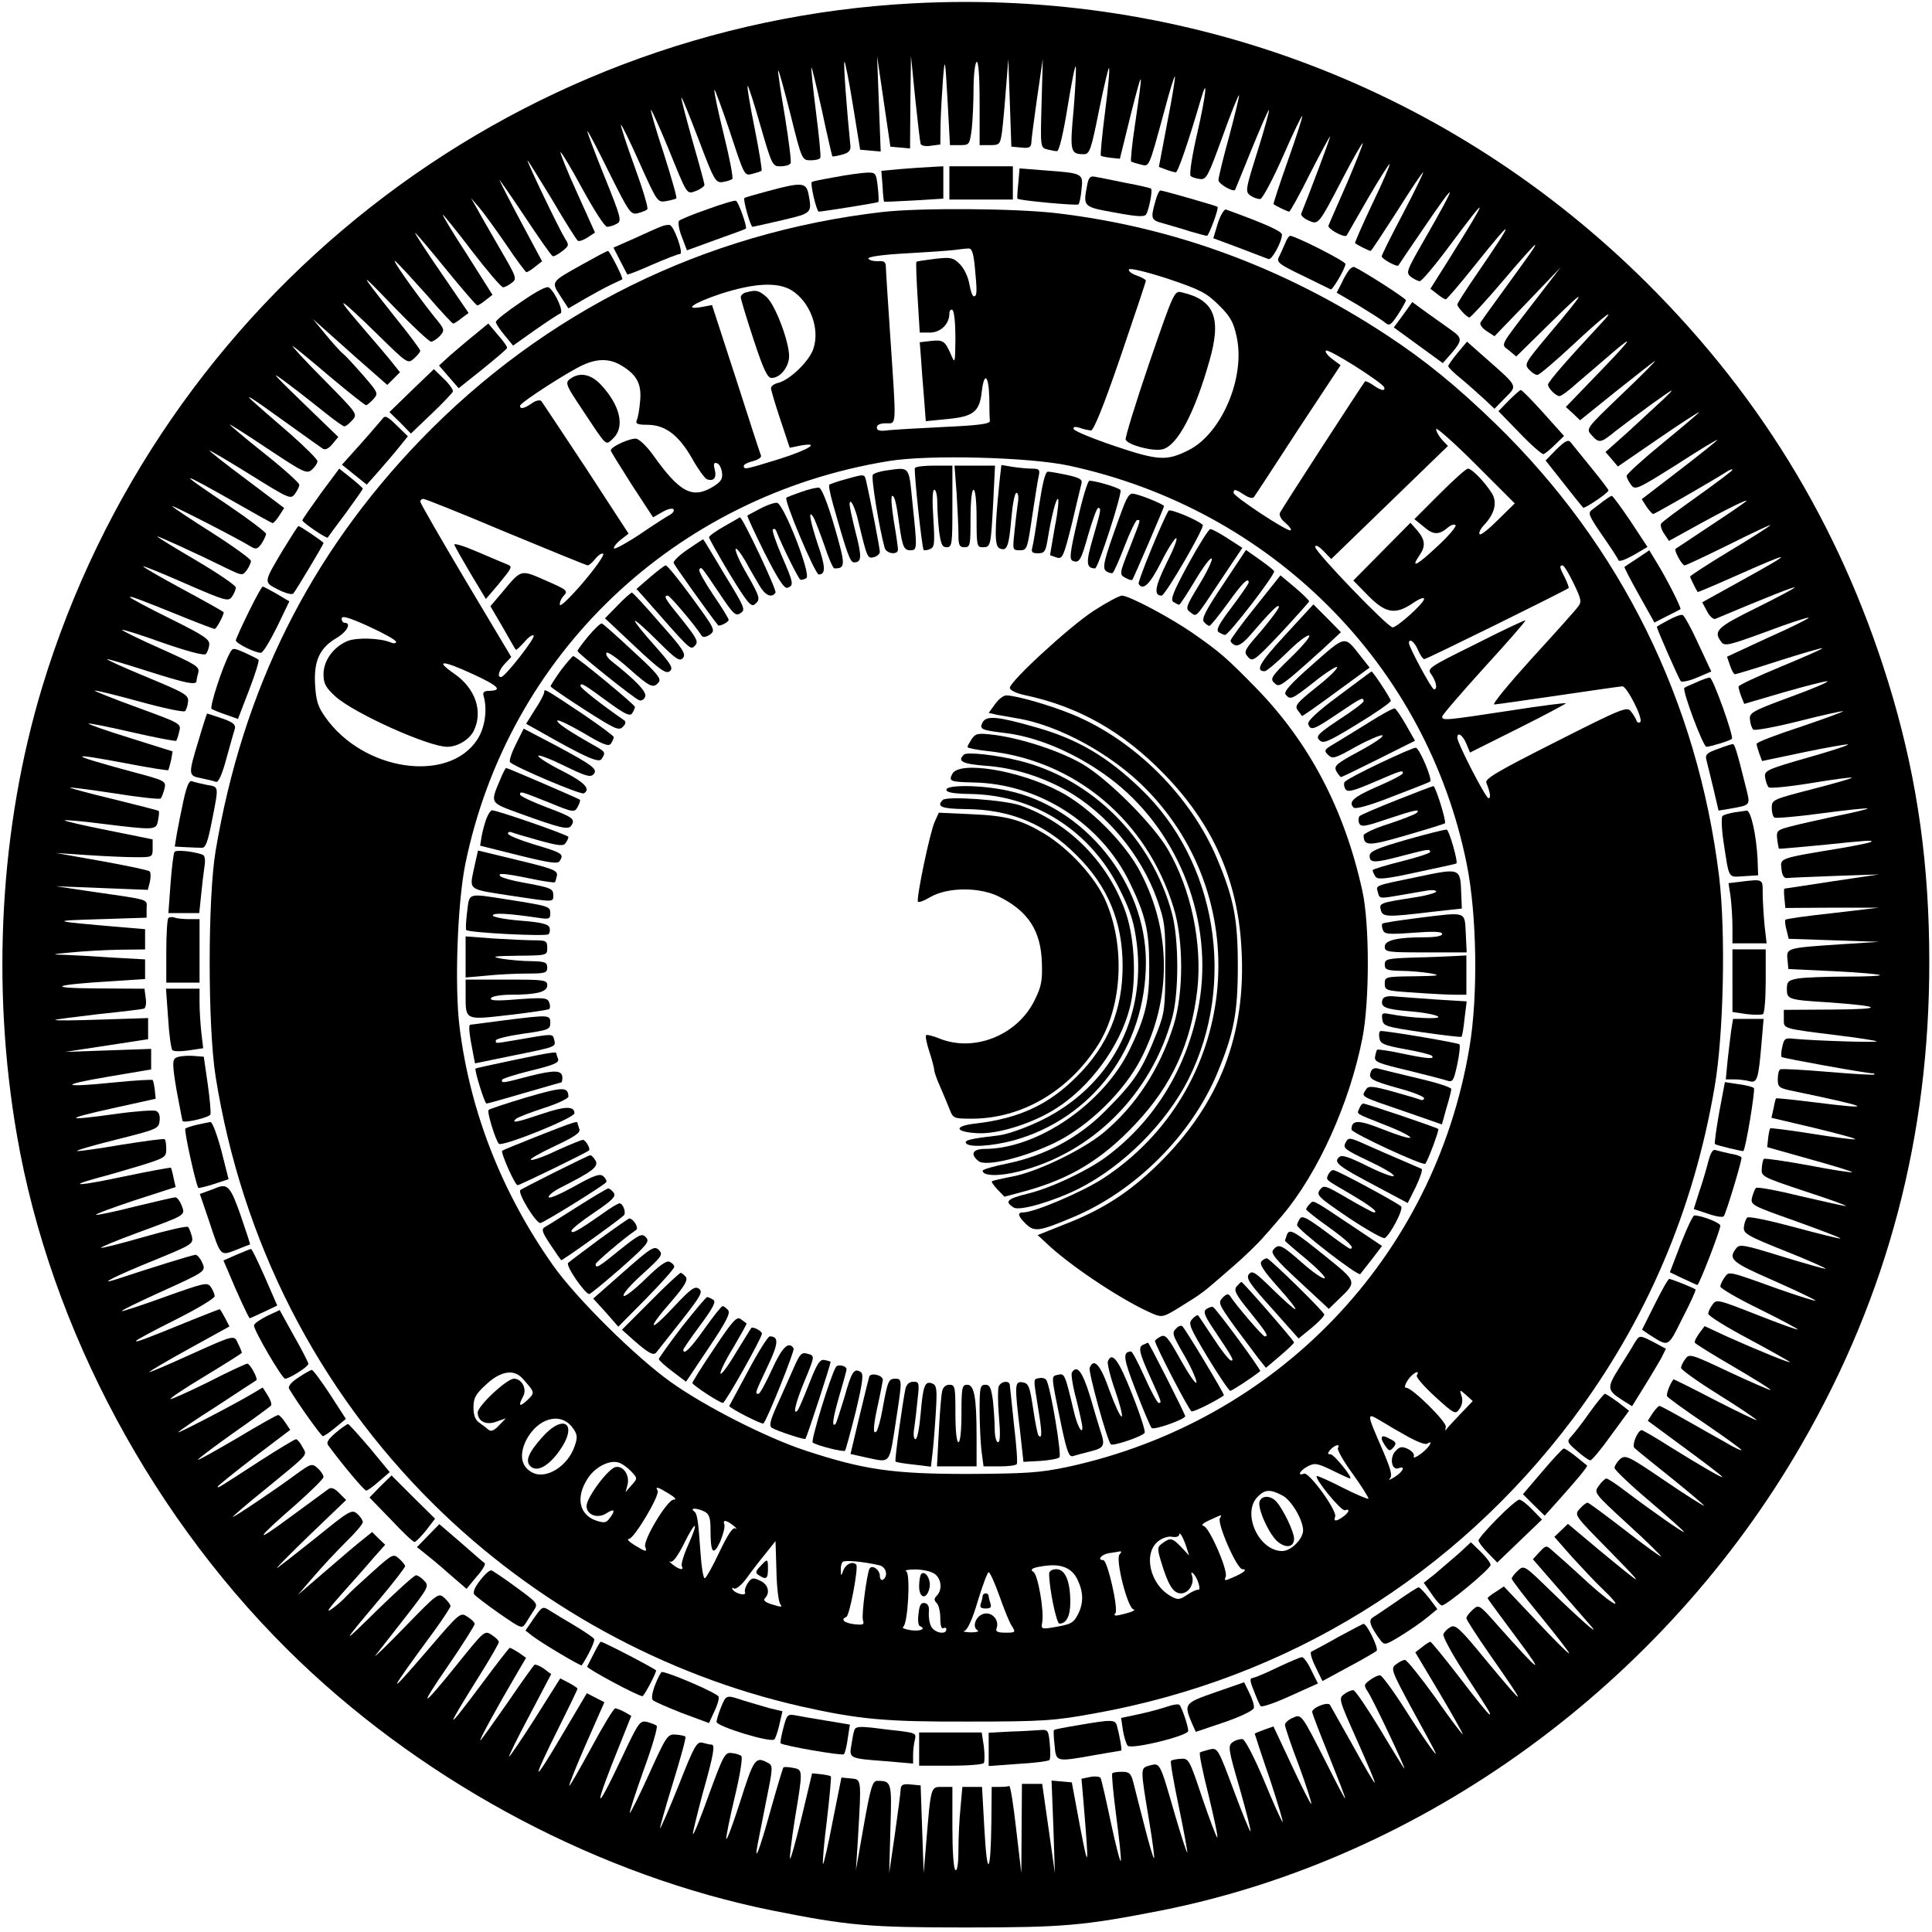
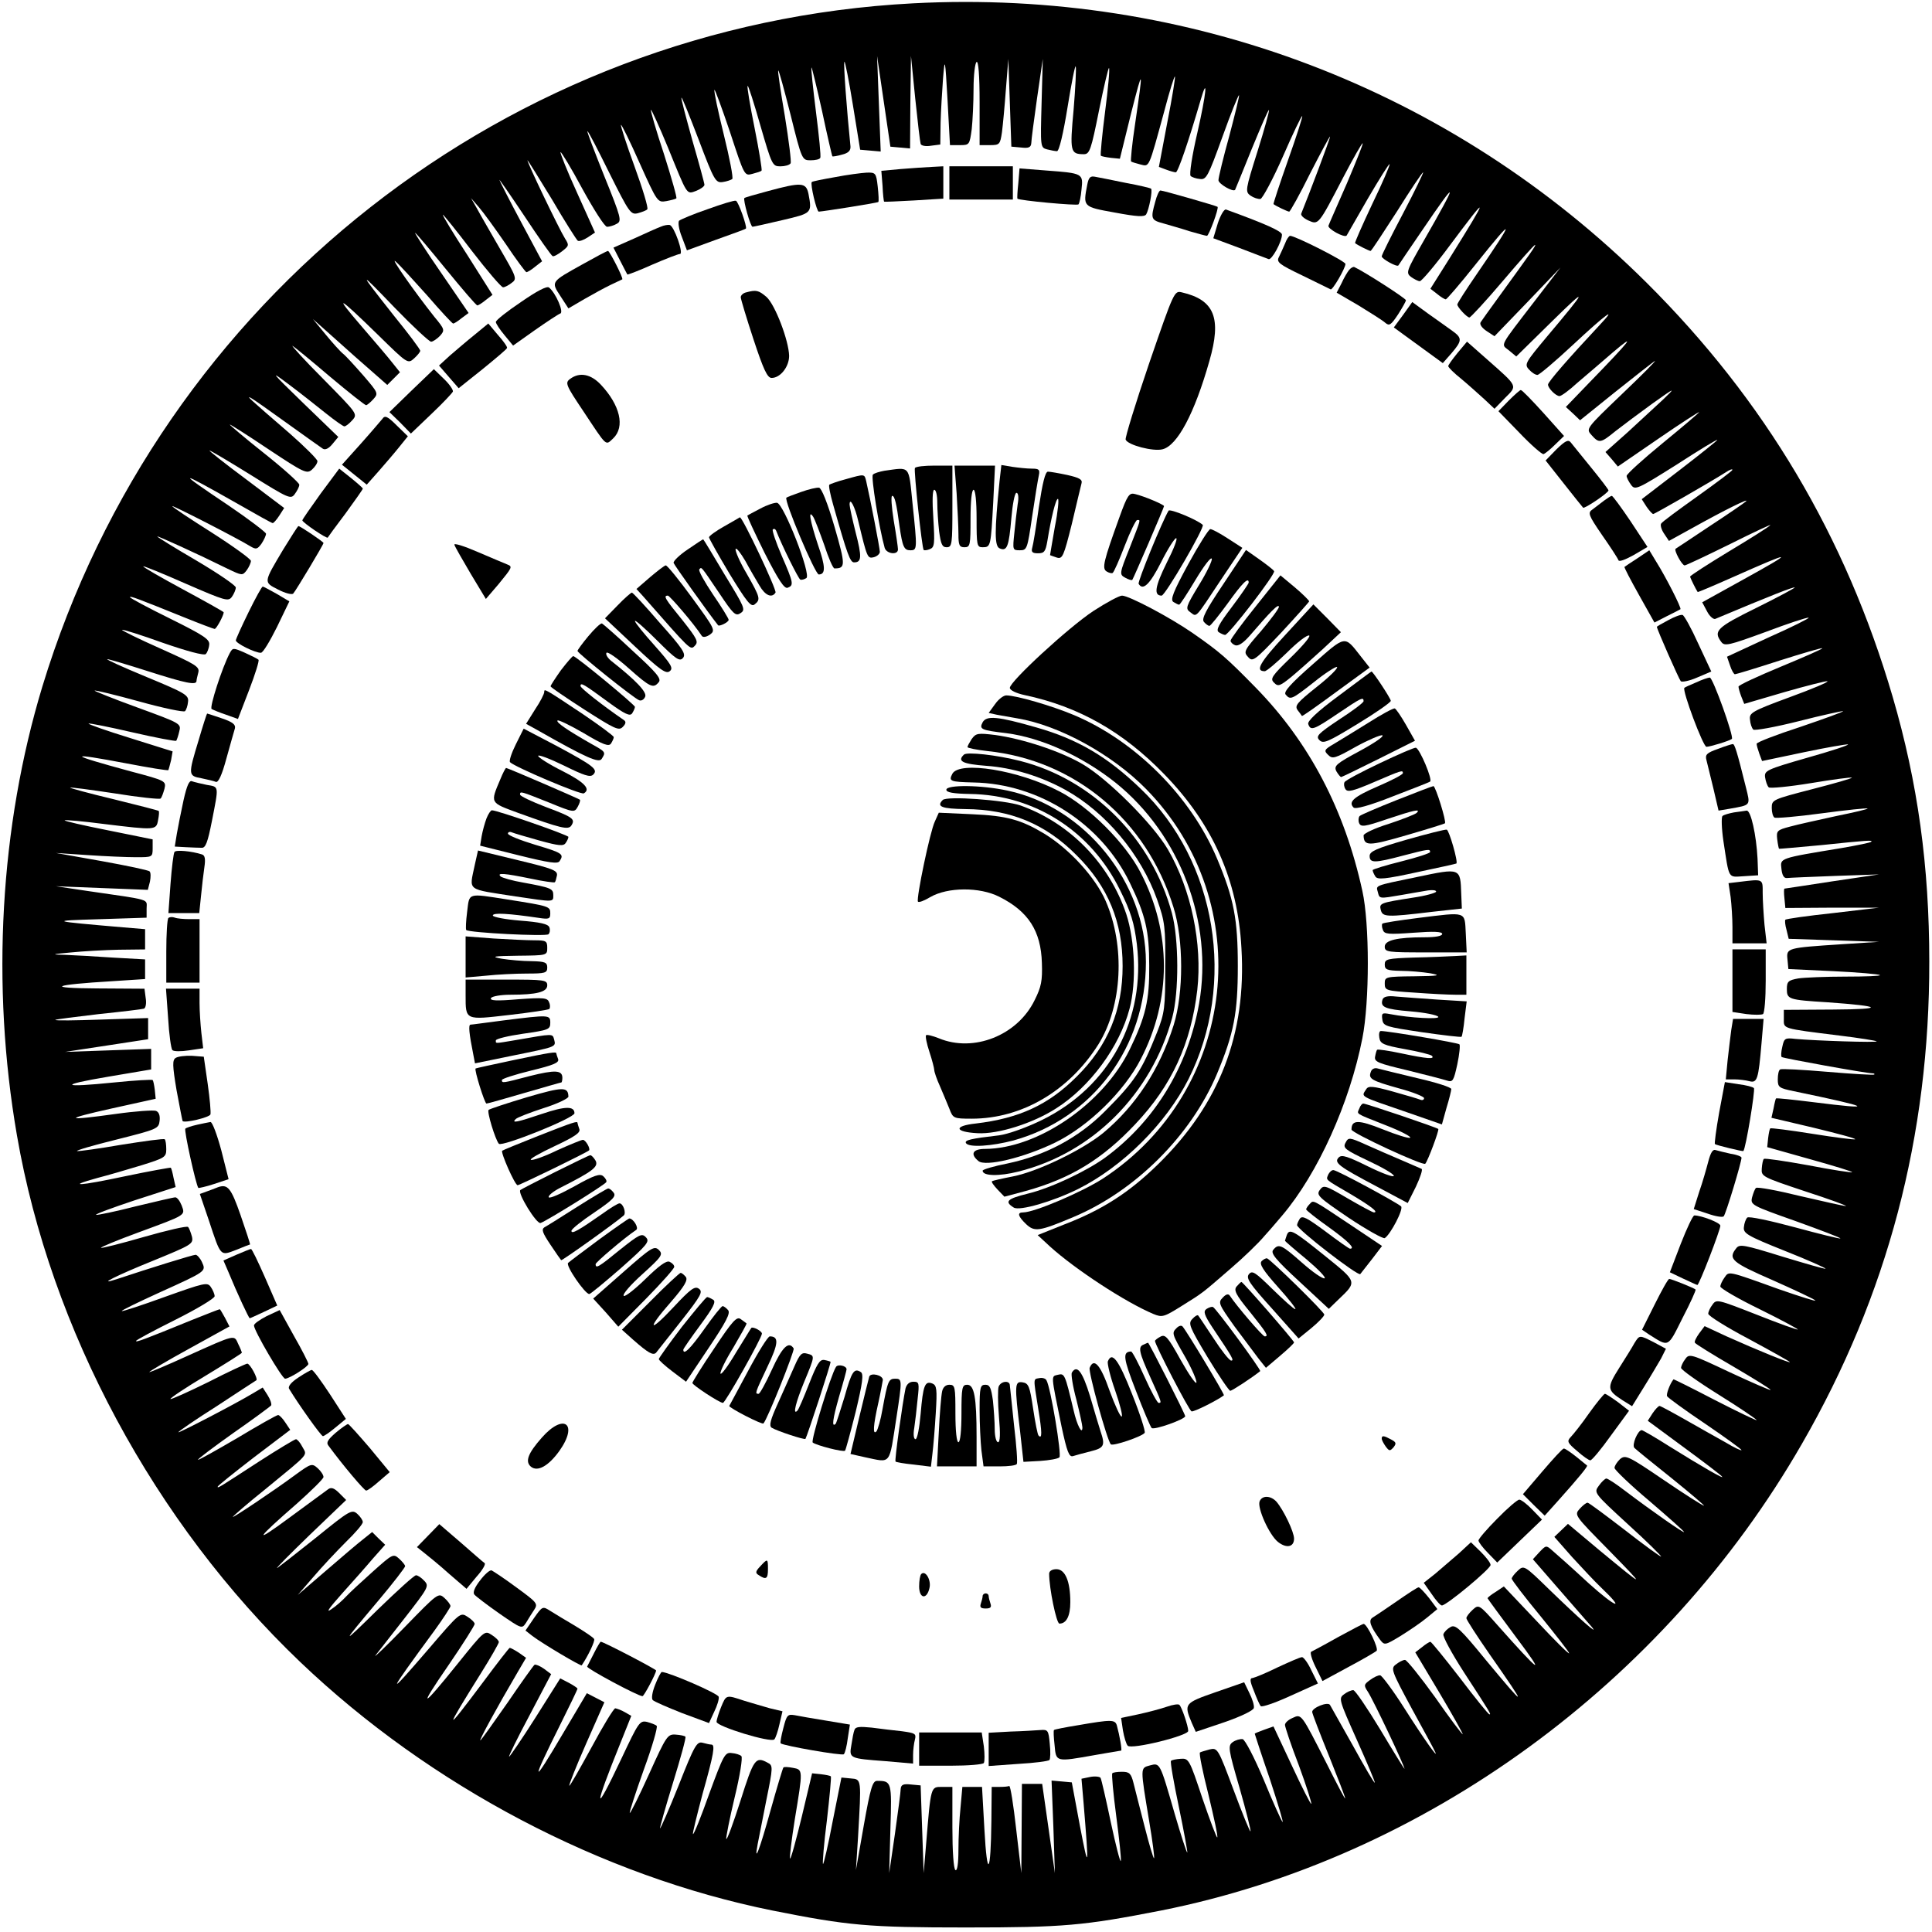
<svg xmlns="http://www.w3.org/2000/svg" version="1.0" width="639pt" height="639pt" viewBox="0 0 639 639" preserveAspectRatio="xMidYMid meet">
  <g transform="translate(0,639) scale(0.1,-0.1)" fill="#000000" stroke="none">
    <path d="M3020 6379 c-1337 -70 -2489 -975 -2880 -2260 -140 -462 -170 -987 -84 -1484 111 -642 455 -1282 937 -1742 431 -411 997 -708 1562 -822 251 -50 316 -56 640 -56 324 0 389 6 645 56 871 173 1664 751 2120 1544 283 491 422 1018 421 1595 0 315 -38 591 -121 875 -156 532 -423 981 -814 1370 -645 641 -1515 972 -2426 924z m-42 -477 l32 -3 1 153 2 153 14 -140 c8 -77 16 -145 18 -151 2 -6 17 -9 34 -6 l31 4 1 72 c1 39 5 105 8 146 6 72 7 70 15 -72 l8 -148 33 0 c31 0 32 1 39 53 3 28 6 89 6 134 0 45 5 85 10 88 6 4 10 -43 10 -134 l0 -141 34 0 c32 0 34 2 40 43 3 23 9 87 13 142 l8 100 5 -145 5 -145 33 -3 c25 -3 32 1 33 15 0 10 9 77 19 148 l19 130 -4 -146 c-4 -145 -4 -147 18 -153 12 -3 27 -6 33 -6 7 0 21 59 35 146 13 80 25 141 27 134 2 -6 -1 -70 -7 -142 -13 -140 -11 -148 34 -148 19 0 24 15 50 145 16 79 31 142 33 140 3 -2 -3 -68 -13 -145 -10 -77 -16 -143 -14 -145 2 -2 17 -5 33 -7 l30 -3 37 150 c40 157 41 154 13 -37 -10 -65 -15 -120 -13 -122 2 -2 16 -6 31 -10 30 -7 26 -17 79 177 17 65 33 116 35 114 2 -2 -9 -70 -25 -151 l-28 -148 24 -9 c13 -5 28 -9 32 -9 7 0 42 102 82 239 25 86 19 22 -11 -109 -17 -73 -27 -137 -22 -142 4 -4 18 -9 31 -10 21 -3 27 9 74 139 28 78 53 140 55 138 2 -1 -13 -62 -32 -134 -20 -72 -36 -138 -36 -147 0 -12 48 -40 55 -32 1 2 26 63 55 135 30 73 55 131 57 129 2 -2 -15 -64 -38 -137 -40 -127 -41 -133 -23 -146 10 -7 25 -12 33 -11 7 2 41 65 74 140 33 76 62 136 64 134 2 -2 -19 -67 -47 -146 -28 -79 -49 -144 -48 -145 7 -6 47 -25 52 -25 3 0 35 57 70 128 36 70 65 124 65 120 1 -5 -69 -190 -95 -254 -3 -6 8 -16 23 -23 34 -15 33 -17 115 141 34 65 63 116 65 114 2 -2 -22 -61 -52 -132 -31 -71 -59 -134 -61 -140 -5 -10 53 -42 60 -33 1 2 33 57 70 122 38 65 70 116 72 114 2 -2 -23 -61 -57 -131 -33 -70 -59 -129 -57 -130 6 -6 47 -26 51 -26 3 0 41 59 87 130 45 72 84 130 87 130 2 0 -27 -61 -66 -135 -39 -74 -71 -138 -71 -143 0 -8 50 -36 55 -30 1 2 37 55 80 118 119 175 120 166 3 -38 -56 -98 -59 -104 -41 -118 10 -7 23 -14 29 -14 6 0 51 53 99 118 132 177 132 170 -1 -43 l-63 -100 22 -17 c12 -10 25 -18 29 -18 3 0 48 52 98 115 132 165 133 156 4 -32 -35 -51 -64 -96 -64 -100 0 -9 32 -43 40 -43 4 0 54 54 110 120 56 66 104 120 107 120 5 0 -13 -25 -122 -175 -28 -38 -54 -75 -58 -81 -4 -7 5 -19 20 -29 l26 -17 109 113 109 114 -83 -108 c-123 -160 -114 -144 -87 -166 l24 -20 119 117 c121 119 117 108 -18 -52 -71 -85 -75 -91 -59 -108 9 -10 21 -18 28 -18 6 0 59 45 118 100 107 100 152 133 86 63 -100 -107 -169 -186 -169 -195 0 -12 26 -38 38 -38 6 0 32 19 58 43 27 23 81 69 119 102 80 68 59 41 -78 -100 l-78 -81 24 -22 23 -22 118 95 c65 52 123 97 129 101 7 3 -42 -46 -108 -109 -120 -115 -120 -115 -101 -136 25 -28 30 -27 79 13 23 18 78 59 122 91 77 55 79 55 35 13 -25 -23 -78 -72 -117 -108 l-73 -65 21 -24 20 -24 134 92 c74 51 135 90 135 88 0 -2 -54 -48 -120 -102 -66 -54 -120 -103 -120 -109 0 -6 7 -19 15 -30 13 -18 21 -14 150 67 74 48 135 85 135 82 0 -2 -56 -47 -125 -100 l-125 -96 16 -25 c9 -13 19 -24 22 -24 5 0 195 109 240 138 12 8 22 12 22 8 0 -3 -52 -42 -115 -87 -63 -45 -118 -85 -121 -91 -3 -5 1 -20 10 -33 l16 -24 78 43 c104 58 189 100 177 88 -5 -5 -59 -42 -120 -82 -60 -40 -111 -74 -113 -75 -6 -5 21 -55 30 -55 4 0 72 32 151 71 78 39 138 67 132 62 -5 -6 -67 -45 -137 -87 -71 -43 -128 -80 -128 -83 0 -4 20 -44 25 -51 1 -1 53 21 116 49 205 91 210 89 29 -11 l-130 -72 16 -30 c8 -16 21 -27 27 -25 188 79 260 107 263 104 2 -1 -55 -32 -126 -67 -132 -65 -144 -77 -117 -113 11 -15 24 -12 147 33 74 28 138 49 142 47 4 -1 -55 -31 -132 -65 l-138 -64 10 -29 c5 -16 13 -29 16 -29 4 0 70 20 147 45 76 24 140 43 142 41 2 -2 -60 -29 -137 -61 -77 -32 -140 -61 -140 -66 0 -4 4 -19 9 -32 l10 -25 133 39 c73 21 137 37 142 36 6 -2 -51 -26 -125 -53 -125 -46 -134 -52 -131 -74 1 -14 6 -28 11 -33 4 -4 72 8 151 28 78 20 144 34 146 33 2 -2 -62 -25 -141 -52 -80 -26 -145 -51 -145 -56 0 -5 4 -19 9 -33 l9 -24 138 29 c76 16 141 27 146 26 5 -2 -56 -22 -134 -44 -136 -39 -143 -43 -140 -65 2 -13 7 -28 12 -33 4 -4 67 2 140 14 72 12 133 20 135 18 2 -2 -57 -19 -131 -38 -131 -34 -134 -35 -134 -62 0 -15 4 -29 9 -32 4 -3 75 3 156 14 82 11 150 18 152 16 2 -2 -45 -13 -104 -25 -59 -13 -128 -28 -153 -35 -42 -11 -45 -14 -42 -41 2 -17 5 -31 6 -32 1 -1 64 5 141 12 154 16 170 17 164 11 -2 -3 -47 -12 -99 -21 -207 -34 -202 -33 -198 -68 2 -21 8 -32 18 -31 8 1 80 4 160 7 l145 5 -155 -23 c-85 -13 -156 -24 -158 -24 -2 -1 -2 -15 0 -33 l3 -31 155 1 155 0 -153 -18 c-84 -9 -155 -19 -157 -22 -2 -2 -1 -17 4 -34 l7 -29 150 -5 149 -5 -125 -8 c-179 -12 -182 -12 -178 -50 l3 -32 149 -7 c82 -4 151 -10 154 -13 3 -3 -48 -5 -114 -5 -65 0 -136 -3 -156 -6 -33 -6 -38 -10 -38 -35 0 -34 5 -36 135 -44 183 -13 191 -23 18 -24 l-163 -1 0 -30 c0 -33 -9 -31 184 -55 66 -8 121 -17 123 -19 5 -5 -205 2 -269 8 -34 4 -37 2 -43 -26 -4 -16 -5 -32 -2 -34 4 -4 280 -54 301 -54 5 0 7 -2 5 -4 -2 -2 -72 2 -154 9 -83 7 -153 11 -157 8 -5 -2 -8 -17 -8 -33 0 -26 4 -29 53 -39 260 -54 276 -63 62 -36 -65 8 -120 14 -121 12 -1 -1 -5 -16 -8 -33 l-7 -31 140 -33 c78 -19 139 -35 137 -38 -3 -2 -66 6 -141 18 -75 12 -138 20 -140 18 -2 -2 -5 -16 -7 -33 l-3 -29 142 -40 c79 -22 141 -41 139 -43 -2 -2 -68 8 -145 23 -78 14 -144 24 -147 21 -3 -2 -6 -17 -7 -32 -2 -26 2 -28 143 -75 80 -26 141 -48 135 -49 -5 0 -73 15 -150 33 -77 19 -143 31 -147 27 -4 -3 -9 -17 -13 -31 -6 -25 -2 -27 145 -79 83 -30 149 -55 147 -57 -1 -2 -70 15 -151 37 -82 22 -152 37 -157 32 -5 -5 -10 -19 -11 -31 -3 -21 10 -29 135 -79 76 -30 136 -57 135 -59 -2 -2 -67 17 -143 40 -126 39 -141 42 -152 28 -29 -36 -15 -47 120 -106 72 -32 136 -62 141 -67 6 -5 -48 12 -120 37 -172 62 -165 60 -180 39 -8 -11 -14 -24 -14 -30 0 -6 58 -40 130 -75 71 -35 128 -66 126 -67 -2 -2 -63 20 -136 49 -128 50 -133 52 -146 33 -8 -10 -14 -24 -14 -30 0 -7 61 -45 135 -84 74 -40 135 -74 135 -76 0 -4 -102 37 -209 85 l-73 34 -18 -24 c-10 -14 -17 -28 -14 -31 2 -4 60 -40 129 -80 68 -40 123 -74 121 -76 -1 -2 -63 25 -136 59 -127 60 -133 62 -146 43 -8 -10 -14 -24 -14 -29 0 -6 56 -46 125 -89 69 -43 125 -81 125 -84 0 -2 -61 27 -137 66 -75 39 -137 70 -138 69 -12 -15 -25 -50 -21 -56 3 -5 59 -46 126 -91 66 -45 120 -84 120 -87 0 -3 -24 8 -52 25 -29 16 -89 50 -133 75 -44 25 -83 46 -86 46 -4 0 -14 -11 -23 -24 l-16 -25 118 -87 c64 -47 122 -91 127 -97 13 -13 -64 31 -173 99 -47 30 -89 54 -92 54 -13 0 -34 -50 -24 -59 5 -5 60 -50 123 -100 62 -50 110 -91 107 -91 -4 0 -64 38 -133 85 -119 81 -127 84 -145 69 -10 -10 -18 -22 -18 -29 0 -6 52 -56 115 -109 63 -54 115 -100 115 -103 0 -5 -106 69 -192 134 -31 24 -60 43 -65 43 -4 0 -16 -11 -25 -24 -17 -23 -16 -24 96 -127 63 -57 112 -106 110 -107 -1 -2 -55 37 -119 87 -65 50 -120 91 -124 91 -5 0 -16 -9 -26 -20 -19 -21 -17 -22 96 -137 125 -128 124 -128 -30 -1 l-105 88 -23 -22 -22 -21 58 -66 c33 -36 76 -82 96 -101 84 -80 50 -68 -41 14 -54 50 -108 98 -120 108 -20 18 -21 17 -42 -5 l-22 -24 86 -99 c47 -54 96 -110 108 -124 29 -35 -41 27 -141 124 -81 79 -83 80 -103 61 -11 -10 -20 -22 -20 -26 0 -5 43 -61 95 -124 52 -64 95 -119 95 -123 -1 -4 -49 44 -108 107 l-108 114 -27 -18 c-15 -9 -27 -19 -27 -21 0 -1 43 -60 96 -131 99 -132 79 -118 -63 42 -61 69 -62 69 -82 51 -12 -11 -21 -23 -21 -28 0 -5 35 -59 78 -121 126 -180 124 -183 -13 -18 -85 104 -101 119 -117 110 -11 -6 -21 -16 -24 -24 -3 -7 28 -64 68 -126 92 -141 90 -139 84 -139 -3 0 -47 54 -97 120 -51 66 -95 120 -98 120 -3 0 -16 -8 -28 -18 l-22 -17 80 -134 c44 -74 78 -135 77 -137 -2 -1 -43 53 -91 122 -49 68 -94 124 -100 124 -7 0 -20 -7 -30 -15 -18 -13 -15 -21 53 -147 40 -73 75 -137 77 -143 12 -26 -39 46 -102 145 -38 60 -75 109 -80 109 -6 1 -21 -6 -33 -15 -21 -15 -22 -18 -8 -39 18 -27 126 -255 121 -255 -1 0 -37 58 -80 130 -43 71 -83 130 -89 130 -7 0 -21 -6 -31 -14 -18 -13 -16 -19 43 -151 34 -76 61 -140 59 -141 -2 -2 -34 53 -72 122 -39 69 -73 130 -76 135 -7 12 -59 -9 -59 -23 0 -5 25 -70 55 -144 30 -75 55 -139 54 -142 0 -4 -27 47 -60 113 -86 169 -84 167 -114 153 -14 -6 -25 -16 -25 -23 0 -6 20 -67 46 -134 25 -68 43 -125 41 -127 -2 -2 -31 55 -64 126 l-61 130 -31 -11 c-17 -6 -31 -12 -31 -13 0 -1 22 -69 50 -150 27 -82 46 -146 42 -142 -4 4 -32 66 -62 139 -32 76 -62 133 -70 135 -9 1 -23 -3 -33 -10 -16 -12 -15 -22 23 -152 22 -77 38 -141 36 -143 -2 -2 -27 59 -56 137 -51 137 -53 140 -79 134 -14 -4 -29 -8 -32 -10 -4 -2 9 -65 28 -140 18 -75 32 -138 29 -141 -2 -2 -24 56 -49 129 -43 129 -45 133 -72 131 -15 -1 -30 -4 -32 -7 -3 -3 9 -71 26 -152 17 -81 29 -149 28 -151 -2 -2 -21 57 -42 129 -49 170 -48 168 -82 159 -32 -9 -32 -4 -2 -185 11 -65 18 -120 16 -122 -2 -2 -16 45 -31 104 -15 59 -32 124 -37 145 -8 32 -14 37 -38 37 -15 0 -30 -2 -32 -5 -3 -2 3 -66 13 -142 10 -76 17 -142 15 -148 -2 -5 -17 53 -33 128 -16 76 -31 142 -34 147 -3 4 -18 6 -34 3 l-29 -6 7 -81 c18 -219 17 -227 -12 -76 l-27 145 -33 3 -34 3 6 -153 5 -153 -21 148 -21 147 -34 0 -33 0 -1 -147 -1 -148 -17 145 c-9 80 -19 144 -23 143 -5 -2 -19 -3 -33 -3 l-25 0 -1 -112 c-2 -178 -14 -193 -23 -30 l-8 142 -32 0 -33 0 -6 -67 c-4 -38 -7 -101 -7 -141 0 -46 -4 -71 -10 -67 -6 4 -10 62 -10 141 l0 134 -34 0 c-38 0 -37 4 -53 -190 l-8 -95 -5 145 -5 145 -32 3 c-26 3 -33 -1 -34 -15 0 -10 -9 -76 -19 -148 l-19 -130 4 147 c5 155 4 158 -44 158 -15 0 -22 -23 -44 -147 l-26 -148 7 110 c11 193 12 190 -24 193 l-31 3 -29 -145 c-15 -80 -30 -143 -32 -141 -2 2 3 68 13 145 9 78 15 143 13 145 -2 2 -16 5 -33 7 l-29 3 -34 -143 c-19 -78 -36 -141 -39 -139 -2 3 5 62 16 131 27 163 27 163 -6 169 -16 3 -30 4 -32 1 -2 -2 -21 -65 -42 -140 -37 -134 -56 -182 -43 -113 4 19 17 85 29 147 22 108 22 113 4 122 -40 22 -46 13 -90 -126 -24 -75 -45 -132 -47 -126 -1 5 11 67 28 138 17 70 27 131 22 136 -4 4 -18 9 -32 10 -22 3 -27 -6 -74 -134 -27 -76 -51 -136 -54 -134 -2 2 13 62 32 134 37 131 42 162 29 162 -5 0 -18 3 -29 6 -19 5 -27 -8 -79 -140 -32 -80 -60 -144 -62 -143 -1 2 18 70 43 151 25 81 44 150 41 152 -2 3 -17 6 -32 7 -27 2 -31 -4 -88 -130 -33 -73 -62 -131 -64 -129 -2 2 19 66 46 142 28 76 47 142 43 146 -4 4 -18 9 -32 13 -24 5 -28 -1 -84 -120 -93 -197 -94 -172 -2 55 l34 85 -21 12 c-12 7 -26 12 -32 13 -5 0 -41 -59 -79 -130 -39 -71 -71 -128 -73 -126 -2 2 23 65 56 140 l60 136 -29 15 -29 15 -77 -130 c-107 -182 -110 -172 -10 28 31 62 56 114 56 117 0 2 -13 11 -28 19 l-29 15 -82 -130 c-45 -71 -85 -129 -87 -129 -3 0 27 61 67 136 l72 137 -24 18 c-13 9 -27 15 -31 13 -4 -3 -44 -59 -89 -125 -46 -66 -86 -122 -90 -125 -7 -4 53 106 124 227 l27 46 -24 17 c-14 9 -27 16 -30 16 -2 0 -41 -50 -87 -112 -131 -175 -132 -170 -7 30 32 51 58 97 58 101 0 5 -11 16 -24 24 -23 15 -24 14 -111 -94 -123 -153 -134 -155 -32 -7 48 70 87 132 87 137 0 5 -11 16 -24 24 -23 15 -25 14 -126 -104 -146 -170 -144 -161 17 58 29 40 53 77 53 81 0 5 -9 17 -20 27 -20 18 -22 16 -131 -96 -61 -63 -105 -105 -97 -94 9 11 52 67 97 124 77 99 81 105 65 122 -10 11 -22 19 -28 19 -6 0 -62 -51 -125 -112 -126 -124 -126 -122 2 30 48 57 87 108 87 112 0 4 -9 15 -20 25 -19 17 -21 16 -87 -43 -37 -33 -77 -70 -88 -82 -11 -12 -33 -32 -50 -43 -19 -13 -5 6 35 51 36 40 83 93 104 118 l40 45 -22 21 -21 21 -30 -24 c-17 -13 -72 -60 -123 -104 l-93 -80 52 60 c28 33 77 85 107 115 31 30 56 59 56 66 0 6 -8 18 -18 27 -18 16 -25 12 -136 -78 -65 -52 -123 -97 -129 -101 -7 -3 42 46 108 110 l120 115 -23 23 c-16 16 -26 20 -36 13 -8 -6 -65 -48 -128 -94 -123 -91 -114 -74 24 46 48 43 88 82 88 88 0 7 -9 20 -19 29 -19 17 -22 16 -73 -21 -73 -54 -208 -144 -208 -140 0 2 48 44 108 92 150 123 138 110 122 140 -7 14 -17 25 -21 25 -4 0 -59 -33 -121 -73 -134 -87 -138 -90 -138 -84 0 3 54 46 120 97 l120 91 -16 24 c-9 14 -20 25 -24 25 -5 0 -65 -34 -135 -76 -70 -41 -129 -74 -130 -72 -2 2 50 41 116 88 66 46 123 88 126 92 2 5 -3 20 -12 34 l-16 25 -32 -19 c-60 -36 -247 -133 -247 -129 0 3 57 42 128 87 70 46 128 84 130 85 6 5 -21 55 -30 55 -4 0 -63 -27 -129 -61 -67 -33 -123 -58 -125 -56 -3 2 49 37 116 77 66 40 120 74 120 76 0 2 -5 15 -12 29 -14 31 -7 33 -167 -39 -68 -31 -125 -55 -127 -54 -1 2 58 37 131 77 l134 74 -15 29 c-8 15 -16 28 -17 28 -2 0 -43 -16 -93 -36 -159 -65 -184 -74 -184 -69 0 3 58 34 130 70 72 36 130 71 130 78 0 7 -6 21 -13 31 -11 16 -22 13 -151 -33 -77 -28 -141 -49 -143 -47 -2 2 54 29 124 61 157 71 155 70 141 101 -6 13 -16 24 -21 24 -9 0 -154 -45 -262 -81 -68 -22 -1 12 123 62 127 52 132 55 127 79 -4 14 -9 28 -13 32 -4 4 -69 -11 -146 -33 -76 -22 -140 -38 -142 -36 -2 2 53 25 124 51 160 59 155 56 143 89 -6 15 -15 27 -21 27 -6 0 -65 -14 -132 -30 -66 -17 -125 -29 -130 -28 -5 2 52 23 127 48 l136 44 -7 31 c-3 16 -7 31 -9 33 -1 1 -69 -11 -150 -28 -155 -33 -198 -35 -93 -6 35 9 100 28 146 42 77 24 82 27 82 53 0 15 -2 30 -5 33 -3 3 -67 -6 -143 -18 -75 -13 -141 -22 -147 -21 -5 2 53 19 130 38 135 34 140 36 143 62 2 17 -2 29 -12 33 -9 3 -68 -1 -132 -10 -172 -24 -176 -18 -14 18 l145 32 -3 30 c-2 16 -5 30 -7 32 -2 2 -59 -1 -127 -8 -177 -18 -186 -9 -20 19 l142 24 0 34 0 34 -143 -5 -142 -5 138 21 137 21 0 35 0 35 -155 -5 c-86 -3 -154 -4 -152 -1 3 2 67 10 143 19 77 8 144 16 150 18 6 2 9 18 6 35 l-4 31 -157 1 c-172 1 -149 12 52 24 l107 7 0 32 0 33 -107 6 c-58 4 -129 8 -157 9 -48 1 -47 2 19 8 39 4 109 8 158 9 l87 1 0 34 0 33 -72 6 c-245 21 -246 22 -78 27 l155 5 0 30 c0 33 20 27 -200 59 l-100 15 152 -6 152 -6 7 27 c3 15 3 30 -1 34 -3 4 -75 19 -158 34 l-152 27 105 -7 c58 -4 130 -7 160 -7 54 0 55 0 55 30 l0 29 -148 30 c-81 16 -146 31 -143 33 2 2 60 -3 129 -12 172 -21 174 -21 180 13 3 15 4 28 2 30 -2 2 -69 19 -150 39 -80 19 -145 37 -143 38 2 2 68 -7 148 -19 80 -13 148 -20 151 -17 4 3 9 18 13 32 6 26 5 27 -112 58 -210 57 -213 64 -12 26 73 -14 135 -24 137 -22 1 2 5 17 9 33 l5 29 -140 44 c-78 24 -140 46 -138 48 2 2 67 -11 145 -29 78 -18 143 -30 145 -28 2 3 7 17 10 31 7 26 4 27 -138 79 -80 29 -144 55 -142 56 2 2 68 -14 148 -36 79 -22 147 -36 151 -32 4 4 9 18 10 31 3 22 -9 29 -137 82 -77 32 -135 58 -130 59 6 0 66 -18 135 -40 125 -40 160 -47 160 -32 0 4 3 16 6 28 5 19 -9 27 -125 79 -72 32 -129 60 -127 62 2 2 63 -17 135 -43 78 -27 136 -43 142 -37 4 4 10 18 11 30 3 18 -16 31 -129 87 -73 36 -133 68 -133 71 0 5 24 -4 180 -67 52 -21 97 -38 100 -38 6 0 30 45 30 55 0 2 -61 36 -135 76 -74 40 -133 74 -131 76 1 2 65 -24 142 -58 129 -56 139 -59 151 -43 7 10 13 24 13 31 0 7 -59 47 -130 89 -72 42 -130 78 -130 80 0 3 134 -58 233 -107 48 -23 49 -23 63 -5 8 11 14 25 14 31 0 6 -58 48 -130 94 -71 45 -130 84 -130 87 0 4 215 -106 257 -132 20 -12 24 -11 38 8 8 12 15 27 15 33 -1 5 -57 48 -125 94 -176 118 -170 119 31 5 61 -35 113 -64 116 -64 3 0 13 11 22 25 l16 25 -126 95 c-70 52 -124 95 -121 95 4 0 66 -37 137 -81 125 -78 132 -81 145 -63 8 11 15 24 15 31 0 6 -52 53 -115 103 -63 50 -115 94 -115 96 0 2 57 -34 127 -81 119 -79 128 -83 145 -68 10 9 18 21 18 28 0 6 -41 47 -91 91 -139 120 -145 126 -129 118 8 -4 62 -42 120 -84 58 -42 111 -79 118 -84 8 -5 20 1 32 16 l19 23 -117 113 c-107 104 -111 109 -47 61 39 -29 94 -73 123 -96 30 -24 57 -43 61 -43 5 0 16 9 26 20 19 21 17 22 -96 137 -63 63 -108 113 -101 109 7 -4 63 -50 124 -102 62 -52 115 -94 119 -94 3 0 14 9 24 20 17 19 16 21 -33 78 -29 33 -58 65 -67 72 -9 7 -35 36 -58 64 l-42 51 73 -65 c40 -36 95 -85 123 -109 l50 -44 21 21 21 21 -24 30 c-13 17 -60 72 -104 123 -94 109 -77 100 57 -31 96 -94 97 -95 118 -76 11 10 20 21 20 25 0 5 -39 57 -87 116 -120 152 -120 154 3 26 60 -62 114 -112 120 -112 6 0 19 9 29 19 17 19 16 22 -18 63 -66 83 -150 203 -128 183 13 -11 59 -62 104 -112 44 -51 83 -93 86 -93 3 0 16 8 28 18 l23 17 -91 133 c-50 72 -88 132 -86 132 3 0 48 -54 102 -120 54 -66 100 -120 104 -120 3 0 16 8 28 18 l22 17 -84 133 c-47 72 -83 132 -80 132 2 0 46 -54 96 -120 51 -66 97 -120 103 -120 6 0 19 7 29 15 18 13 15 19 -39 112 -31 54 -66 114 -76 133 l-20 35 26 -30 c14 -16 54 -71 89 -122 34 -51 65 -92 68 -93 4 0 17 8 29 18 l23 18 -69 129 c-38 71 -70 134 -72 140 -2 5 35 -48 83 -120 47 -71 89 -131 93 -132 4 -2 18 6 31 16 23 18 24 20 10 42 -19 30 -129 259 -124 259 1 0 38 -59 81 -130 42 -72 81 -133 85 -136 5 -3 19 2 33 11 l24 16 -59 131 c-33 72 -57 133 -55 135 2 2 35 -52 72 -121 38 -69 74 -126 82 -126 7 0 22 4 32 10 17 9 15 19 -41 157 -32 80 -58 148 -56 149 2 2 34 -60 72 -137 66 -132 71 -140 95 -134 14 4 28 9 31 13 4 4 -15 67 -42 141 -27 74 -47 136 -45 138 2 2 30 -55 62 -127 58 -129 59 -130 88 -125 16 3 31 7 33 9 3 2 -16 68 -41 147 -26 78 -45 144 -43 146 2 1 27 -54 56 -124 66 -162 61 -156 94 -144 15 6 27 15 27 20 0 5 -18 71 -40 147 -21 76 -38 139 -36 141 2 2 27 -61 57 -139 51 -135 56 -143 79 -140 14 2 28 7 32 10 4 4 -9 70 -28 147 -19 77 -33 143 -31 148 1 4 24 -58 51 -138 48 -146 48 -147 74 -140 15 4 29 8 31 11 2 2 -8 65 -23 140 -15 75 -26 138 -23 140 2 2 21 -57 42 -131 38 -131 40 -135 66 -135 15 0 30 4 34 10 3 5 -6 75 -19 156 -14 82 -24 149 -22 151 2 2 20 -64 41 -147 37 -149 38 -150 66 -150 15 0 30 3 32 8 3 4 -4 72 -14 151 -10 80 -17 146 -15 148 1 2 17 -63 35 -144 17 -81 33 -148 34 -150 2 -1 16 1 33 6 20 5 28 13 27 27 -12 118 -24 276 -20 280 2 2 15 -62 28 -143 l24 -148 34 -3 34 -3 -6 158 -6 158 22 -150 22 -150 33 -3z" />
    <path d="M2980 5831 l-65 -6 4 -50 c1 -27 4 -51 5 -52 1 -1 45 1 99 4 l97 6 0 53 0 54 -37 -2 c-21 -1 -67 -4 -103 -7z" />
    <path d="M3140 5785 l0 -55 105 0 105 0 0 55 0 55 -105 0 -105 0 0 -55z" />
    <path d="M3368 5784 c-3 -27 -4 -50 -3 -51 3 -6 198 -24 202 -19 3 3 8 25 10 49 6 53 5 54 -116 63 l-89 7 -4 -49z" />
    <path d="M2761 5804 c-40 -7 -75 -14 -76 -16 -6 -6 16 -98 23 -98 17 1 195 29 197 32 2 2 1 24 -2 51 -5 45 -7 47 -37 46 -17 -1 -64 -7 -105 -15z" />
    <path d="M3596 5779 c-14 -73 -15 -73 91 -92 75 -14 98 -15 104 -6 9 15 22 80 16 85 -2 2 -39 11 -83 19 -43 9 -89 18 -100 20 -18 4 -23 -1 -28 -26z" />
    <path d="M2540 5758 c-41 -11 -76 -21 -78 -23 -5 -5 20 -95 27 -95 3 0 48 10 99 22 98 23 98 23 86 87 -8 38 -23 39 -134 9z" />
    <path d="M3821 5723 c-16 -57 -14 -61 27 -72 20 -6 60 -17 87 -26 28 -8 53 -15 57 -15 6 0 40 91 35 96 -3 3 -180 54 -189 54 -4 0 -12 -17 -17 -37z" />
    <path d="M2340 5698 c-47 -16 -89 -34 -94 -38 -4 -5 -1 -28 9 -53 l17 -45 96 35 c53 19 98 35 99 37 5 5 -25 90 -33 92 -5 2 -47 -11 -94 -28z" />
-     <path d="M2920 5689 c-591 -68 -1119 -329 -1530 -755 -366 -380 -587 -824 -677 -1359 -26 -156 -26 -580 0 -745 87 -545 336 -1034 722 -1416 335 -331 761 -565 1215 -668 192 -43 280 -51 555 -50 246 0 283 3 415 27 640 115 1191 455 1581 973 243 324 400 689 470 1099 30 173 37 512 15 695 -71 580 -324 1093 -737 1496 -130 126 -235 212 -363 296 -339 223 -703 357 -1092 403 -139 16 -448 18 -574 4z m304 -180 c8 -82 8 -99 -3 -99 -5 0 -11 18 -15 41 -4 23 -17 51 -31 65 -22 22 -30 24 -82 18 -32 -4 -60 -8 -62 -10 -2 -2 0 -55 4 -119 l7 -115 33 0 c36 0 65 28 65 63 0 10 5 15 10 12 6 -3 10 -45 10 -93 -1 -86 -1 -87 -16 -52 -19 43 -25 47 -68 42 l-34 -4 4 -51 c2 -29 6 -87 10 -131 l6 -79 71 7 c86 8 107 24 114 90 8 68 23 56 25 -19 0 -36 1 -71 2 -77 1 -10 -38 -15 -149 -20 -82 -4 -167 -9 -187 -11 -28 -4 -38 -1 -38 9 0 9 11 14 30 14 36 0 35 -18 15 280 -8 118 -15 225 -15 236 0 18 -6 22 -27 20 -16 0 -29 4 -31 9 -1 6 49 13 125 17 71 4 142 9 158 11 17 2 37 5 46 5 13 2 18 -11 23 -59z m807 -128 c38 -37 49 -57 59 -104 30 -134 -49 -321 -159 -376 -72 -36 -99 -35 -242 13 -74 25 -135 50 -138 57 -2 7 4 9 20 4 13 -5 30 -8 37 -9 9 -1 43 83 98 244 46 135 84 248 84 252 0 3 -14 11 -31 17 -17 6 -28 15 -25 20 4 5 58 -8 129 -31 107 -36 128 -47 168 -87z m-1413 49 c61 -38 95 -127 72 -194 -13 -40 -77 -102 -115 -112 -14 -3 -25 -11 -25 -18 0 -6 14 -53 31 -104 l31 -93 34 7 c71 13 30 -13 -68 -44 -113 -35 -118 -36 -118 -23 0 5 14 12 31 16 16 4 28 12 26 18 -3 7 -40 121 -83 255 l-79 243 -32 -6 c-66 -12 -30 13 60 43 112 36 188 40 235 12z m1960 -321 c5 -14 -11 -11 -36 7 -13 9 -25 14 -27 13 -9 -11 -278 -425 -282 -436 -3 -7 5 -22 18 -32 13 -11 21 -22 18 -25 -7 -8 -189 112 -189 124 0 14 7 12 36 -7 16 -10 28 -13 32 -6 4 5 70 106 146 223 l140 212 -27 20 c-15 11 -25 24 -22 28 6 10 187 -105 193 -121z m-2521 71 c50 -30 66 -62 60 -118 -2 -26 -7 -54 -11 -62 -5 -12 3 -15 37 -15 58 -1 102 -34 147 -113 19 -34 41 -64 48 -67 22 -8 33 4 26 32 -5 19 -3 24 7 21 8 -2 15 -16 17 -31 3 -21 -4 -31 -30 -47 -68 -41 -110 -19 -198 105 -19 27 -44 51 -55 54 -19 3 -85 -26 -85 -39 0 -3 32 -54 70 -114 l70 -107 30 17 c16 10 33 14 37 10 4 -4 0 -12 -10 -18 -10 -5 -55 -34 -99 -64 -45 -30 -84 -51 -87 -48 -3 3 6 16 21 28 l27 21 -140 215 c-78 118 -145 219 -149 224 -5 4 -19 1 -31 -8 -26 -18 -39 -20 -39 -8 0 10 164 116 211 136 47 21 88 20 126 -4z m2898 -509 c-30 -30 -57 -52 -61 -48 -4 4 2 17 14 30 36 38 45 76 26 106 -24 38 -66 81 -79 81 -6 0 -48 -38 -93 -83 l-84 -84 32 -26 c31 -27 50 -27 81 0 9 7 19 10 23 6 4 -4 -23 -36 -60 -70 -67 -63 -90 -75 -60 -31 22 31 20 52 -6 83 l-23 26 -95 -96 -94 -95 49 -50 c58 -59 90 -64 148 -25 20 14 37 21 37 14 0 -14 -89 -94 -104 -94 -16 0 -256 249 -256 266 0 8 10 4 27 -13 l26 -27 193 187 193 187 -19 20 c-11 12 -20 28 -20 36 0 7 59 -45 130 -116 l130 -130 -55 -54z m-1420 179 c670 -144 1183 -658 1316 -1317 34 -168 38 -438 9 -608 -116 -694 -636 -1237 -1330 -1387 -91 -19 -134 -22 -330 -23 -248 0 -343 14 -535 77 -126 41 -333 146 -445 226 -116 82 -315 279 -391 387 -169 240 -274 507 -309 788 -17 135 -7 411 19 539 142 694 693 1218 1400 1333 132 22 466 13 596 -15z m-1862 -220 c145 -60 267 -110 271 -110 4 0 16 10 26 23 10 12 22 19 25 15 4 -4 -25 -46 -66 -94 -40 -47 -75 -81 -77 -75 -2 7 3 20 12 30 16 17 12 20 -59 51 -84 37 -80 38 -144 -39 l-39 -46 41 -70 c22 -39 41 -72 43 -74 2 -2 14 10 28 25 13 16 27 26 31 22 7 -7 -94 -136 -107 -137 -15 -2 -8 23 12 44 l21 22 -151 253 c-82 138 -150 256 -150 261 0 5 5 9 10 9 6 0 129 -49 273 -110z m3532 -170 c25 -52 27 -61 14 -77 -7 -10 -76 -87 -152 -170 -76 -84 -133 -153 -125 -153 7 0 103 14 213 30 110 16 205 30 211 30 15 0 70 -108 59 -118 -4 -4 -10 -2 -12 4 -2 6 -10 20 -18 30 -13 18 -25 14 -250 -100 -190 -96 -235 -122 -229 -135 13 -33 16 -51 7 -51 -9 0 -103 182 -103 200 0 21 18 9 30 -20 l12 -29 160 80 c88 44 159 82 157 83 -2 2 -87 -9 -189 -25 -211 -32 -220 -33 -220 -19 0 5 63 78 139 162 77 84 138 154 136 156 -1 2 -76 -33 -164 -78 -160 -79 -162 -81 -146 -102 16 -24 20 -48 8 -48 -8 0 -83 140 -83 153 0 18 19 4 30 -23 7 -16 16 -30 21 -30 8 0 468 227 477 235 2 2 -4 17 -12 34 -18 34 -19 41 -8 41 5 0 21 -27 37 -60z m-3895 -193 c0 -5 -8 -6 -17 -2 -36 15 -113 17 -143 5 -47 -19 -80 -65 -80 -110 0 -31 7 -44 40 -74 61 -55 307 -166 369 -166 34 0 72 23 87 51 33 65 7 142 -64 191 -66 46 -39 45 63 -2 84 -39 99 -54 52 -55 -15 0 -21 -5 -18 -15 14 -47 5 -108 -21 -147 -96 -145 -377 -103 -502 75 -25 35 -31 55 -34 110 -4 78 16 120 73 153 33 20 48 49 25 49 -5 0 -10 6 -10 14 0 11 24 4 90 -26 50 -23 90 -45 90 -51z m418 -2436 c42 -47 42 -47 16 -72 -26 -24 -31 -20 -14 12 14 25 -4 59 -30 59 -24 0 -120 -90 -120 -112 0 -29 28 -43 62 -30 l31 11 -23 -24 c-15 -16 -26 -21 -34 -14 -6 5 -20 16 -30 23 -14 9 -20 25 -20 51 0 31 7 44 42 76 47 44 91 52 120 20z m2958 10 c-4 -5 24 -37 60 -70 65 -59 68 -60 81 -41 9 12 12 29 7 43 -7 22 -7 22 15 3 l22 -20 -43 -45 c-24 -25 -45 -48 -46 -51 -2 -3 -2 2 0 11 3 16 -111 129 -131 129 -7 0 -5 9 5 25 15 23 43 38 30 16z m-29 -203 c29 -16 57 -27 63 -23 24 15 7 -13 -20 -33 -16 -12 -27 -16 -24 -9 3 8 -6 18 -20 25 -20 9 -27 7 -41 -8 -20 -22 -12 -65 11 -56 24 9 15 -11 -13 -29 -16 -10 -23 -12 -16 -5 9 9 3 31 -24 94 -54 124 -54 125 -7 97 21 -13 62 -37 91 -53z m-2764 31 c17 -23 18 -32 8 -61 -22 -67 -95 -113 -141 -88 -36 19 -43 57 -21 104 37 75 114 98 154 45z m2532 -68 c-3 -6 19 -45 50 -87 30 -42 53 -79 51 -81 -2 -2 -41 14 -86 37 -45 23 -83 40 -85 38 -8 -8 81 -117 93 -113 18 6 15 -6 -5 -21 -23 -17 -34 -17 -27 0 7 19 -86 148 -103 142 -24 -9 -14 10 12 24 23 12 31 11 81 -13 30 -15 57 -27 59 -27 12 0 -52 79 -64 80 -11 0 -11 3 -1 15 14 16 35 21 25 6z m-2338 -77 c22 -23 22 -24 2 -46 l-20 -23 6 22 c9 32 -12 65 -38 61 -24 -3 -97 -101 -97 -129 0 -30 37 -43 66 -24 26 17 31 10 10 -17 -11 -15 -18 -16 -45 -7 -55 19 -67 76 -29 136 23 39 72 65 103 56 11 -3 30 -16 42 -29z m125 -74 c21 -13 27 -20 16 -20 -21 0 -102 -135 -94 -156 7 -18 3 -18 -36 6 -18 11 -26 20 -18 20 17 0 104 146 95 160 -9 15 1 12 37 -10z m2029 -6 c30 -15 68 -80 69 -115 0 -29 -40 -69 -69 -69 -78 0 -135 126 -81 180 24 24 41 25 81 4z m-1910 -54 c15 -8 19 -21 19 -60 0 -77 9 -88 32 -39 10 24 16 49 14 56 -7 18 6 16 30 -3 10 -8 13 -13 6 -9 -9 4 -25 -21 -53 -79 -22 -47 -44 -86 -48 -86 -5 0 -11 37 -14 83 -8 114 -11 131 -22 139 -15 12 13 10 36 -2z m1704 -21 c-11 -16 56 -169 74 -169 19 0 5 -12 -33 -28 -25 -11 -28 -11 -22 3 8 22 -54 163 -73 168 -10 2 -3 9 19 19 44 20 42 20 35 7z m-1759 -89 c-15 -33 -24 -65 -21 -70 9 -15 -9 -12 -31 6 -10 8 -13 13 -7 9 8 -4 24 17 45 59 40 81 51 78 14 -4z m1649 -10 l8 -25 -26 28 c-30 31 -36 32 -62 13 -17 -12 -18 -17 -6 -57 24 -81 41 -109 67 -109 26 0 46 33 36 60 -3 10 -2 12 5 5 14 -13 27 -56 16 -53 -4 1 -21 -6 -37 -17 -25 -17 -31 -17 -54 -4 -68 38 -92 140 -42 181 14 11 34 18 47 15 13 -2 23 1 23 7 1 14 15 -12 25 -44z m-1344 -186 c8 -10 3 -10 -26 -1 -24 7 -32 14 -25 21 18 18 11 46 -16 58 -23 11 -28 10 -40 -7 -8 -11 -12 -25 -10 -31 6 -14 -31 -6 -41 9 -3 6 -1 7 5 3 6 -3 23 10 39 31 15 21 43 58 63 82 l35 44 3 -98 c1 -55 7 -104 13 -111z m1122 165 c-15 -15 26 -177 46 -182 9 -1 -3 -8 -27 -14 -33 -9 -41 -8 -33 1 11 13 -26 176 -40 176 -22 0 -6 19 19 23 15 2 31 5 37 6 5 0 4 -4 -2 -10z m-795 -36 c23 -5 31 -36 12 -48 -5 -3 -10 3 -10 13 0 20 -25 38 -34 24 -9 -17 -27 -153 -22 -170 5 -16 1 -17 -29 -14 -33 4 -46 16 -26 24 11 3 41 165 33 173 -12 12 -33 3 -42 -17 -8 -22 -9 -22 -9 -2 -1 11 2 24 6 28 7 7 69 1 121 -11z m656 -48 c20 -42 20 -78 1 -115 -15 -29 -23 -33 -91 -44 -28 -4 -31 -3 -27 18 7 36 -14 158 -29 167 -15 9 0 16 47 21 48 5 82 -10 99 -47z m-479 23 c27 -12 35 -54 13 -76 -9 -9 -9 -15 0 -24 7 -7 12 -29 12 -51 0 -23 4 -36 10 -32 6 3 10 1 10 -4 0 -19 -39 -12 -50 9 -6 11 -9 32 -8 47 2 19 -2 28 -13 31 -13 2 -18 -6 -21 -35 -3 -21 -1 -39 4 -41 22 -9 4 -18 -28 -14 -20 3 -32 7 -27 11 16 10 25 178 10 184 -6 3 5 6 25 6 20 1 49 -4 63 -11z m220 -75 c15 -43 33 -88 41 -100 14 -22 13 -23 -20 -23 -27 0 -34 4 -30 14 10 26 -13 54 -40 49 -27 -5 -43 -43 -23 -55 7 -4 -3 -7 -23 -7 -19 1 -28 3 -20 5 10 3 27 40 44 99 16 52 32 95 36 95 4 0 20 -35 35 -77z" />
    <path d="M3801 5189 c-45 -132 -80 -246 -78 -253 7 -18 91 -40 122 -32 49 12 106 119 155 292 41 142 17 202 -91 227 -25 6 -26 4 -108 -234z" />
    <path d="M2468 5423 c-10 -2 -18 -10 -18 -16 0 -6 19 -69 42 -139 33 -100 46 -128 60 -128 29 0 58 37 58 73 -1 50 -46 169 -75 195 -26 22 -34 24 -67 15z" />
    <path d="M1886 5137 c-18 -13 -15 -20 44 -108 79 -119 72 -113 98 -89 40 38 23 110 -41 178 -33 35 -70 42 -101 19z" />
    <path d="M3026 4842 c-4 -8 23 -264 29 -271 2 -2 12 -1 21 3 15 6 16 18 11 101 -4 59 -3 95 3 95 6 0 10 -19 10 -42 0 -24 3 -67 6 -95 6 -43 10 -53 25 -53 18 0 19 10 19 135 l0 135 -59 0 c-33 0 -62 -3 -65 -8z" />
    <path d="M3164 4758 c3 -50 6 -111 6 -135 0 -36 3 -43 20 -43 19 0 20 7 20 95 0 57 4 95 10 95 6 0 10 -38 10 -95 0 -89 1 -95 20 -95 27 0 27 3 35 148 l6 122 -67 0 -67 0 7 -92z" />
    <path d="M3306 4799 c-17 -168 -17 -217 1 -223 24 -10 30 7 38 100 4 46 11 84 17 84 6 0 8 -16 4 -37 -3 -21 -8 -64 -11 -95 -6 -57 -6 -58 18 -58 24 0 25 4 41 113 9 61 19 122 22 135 4 19 0 22 -23 22 -16 0 -44 3 -65 6 l-36 6 -6 -53z" />
    <path d="M2925 4833 c-16 -3 -34 -8 -38 -13 -7 -6 21 -178 39 -242 6 -20 44 -25 44 -5 0 6 -6 49 -14 95 -7 45 -10 82 -5 82 8 0 14 -24 24 -100 10 -69 15 -80 36 -80 23 0 23 4 7 156 -13 127 -6 119 -93 107z" />
    <path d="M3436 4713 c-9 -65 -19 -126 -22 -135 -4 -14 1 -18 19 -18 21 0 25 6 31 40 13 80 28 140 35 140 4 0 0 -42 -10 -92 -9 -51 -16 -94 -16 -94 1 -1 11 -4 22 -8 19 -6 23 3 50 111 15 65 30 125 32 134 4 13 -7 19 -47 28 -28 6 -57 11 -64 11 -9 0 -18 -38 -30 -117z" />
    <path d="M2797 4805 c-27 -7 -51 -16 -54 -18 -3 -3 3 -32 12 -64 48 -170 57 -193 70 -193 25 0 26 18 5 99 -11 44 -20 85 -20 92 0 27 18 -7 29 -56 29 -120 30 -123 51 -118 11 3 20 11 20 18 0 12 -32 177 -45 233 -6 25 -4 25 -68 7z" />
-     <path d="M3564 4670 c-25 -107 -28 -130 -16 -135 22 -8 27 0 52 89 14 48 28 86 32 86 11 0 10 -6 -17 -99 -24 -82 -23 -100 7 -101 10 0 90 248 84 259 -5 8 -82 31 -103 31 -5 0 -23 -58 -39 -130z" />
    <path d="M2650 4763 c-25 -9 -47 -17 -49 -19 -9 -8 95 -254 107 -254 23 0 23 25 -3 99 -26 79 -33 119 -15 91 5 -8 21 -50 36 -92 14 -43 29 -78 34 -78 37 0 37 10 0 138 -23 79 -43 128 -51 129 -8 1 -34 -5 -59 -14z" />
    <path d="M3702 4678 c-52 -144 -58 -168 -42 -178 8 -5 17 -7 20 -5 4 2 22 43 40 90 18 47 37 85 41 85 12 0 14 7 -25 -93 -34 -85 -34 -87 -14 -98 11 -6 21 -9 23 -7 4 5 105 239 105 244 0 5 -66 33 -96 40 -19 5 -25 -3 -52 -78z" />
    <path d="M2515 4708 c-22 -11 -41 -22 -43 -23 -2 -2 24 -57 57 -124 46 -90 65 -119 76 -115 21 8 20 15 -20 107 -19 44 -32 83 -29 86 4 3 8 2 11 -4 18 -47 74 -160 80 -162 4 -2 14 1 20 5 17 11 -75 246 -97 249 -8 1 -33 -7 -55 -19z" />
    <path d="M3865 4701 c-21 -35 -103 -235 -99 -242 14 -24 37 -2 74 71 22 44 45 80 50 80 6 0 -8 -36 -31 -81 -39 -79 -44 -109 -17 -109 12 0 144 227 136 234 -18 17 -108 54 -113 47z" />
    <path d="M2395 4649 c-27 -15 -50 -32 -50 -36 0 -4 31 -59 68 -121 57 -93 71 -111 83 -101 20 16 19 22 -26 101 -23 39 -39 76 -37 82 2 6 16 -12 32 -39 15 -28 37 -65 47 -82 19 -33 41 -42 53 -23 5 8 -110 252 -118 249 -1 -1 -24 -14 -52 -30z" />
    <path d="M3930 4524 c-50 -92 -60 -118 -49 -125 8 -5 16 -9 19 -9 3 0 27 37 54 82 27 45 51 77 54 70 2 -6 -17 -46 -43 -88 -43 -71 -45 -77 -28 -89 22 -16 14 -24 101 107 l71 106 -48 31 c-26 17 -52 31 -58 31 -5 0 -38 -52 -73 -116z" />
    <path d="M2275 4573 c-27 -18 -49 -39 -47 -45 2 -7 113 -163 147 -206 4 -5 35 10 35 18 0 4 -23 42 -52 84 -28 42 -49 79 -45 83 8 8 3 14 66 -79 46 -69 54 -77 70 -66 18 11 14 19 -52 127 -38 64 -70 117 -71 117 -1 1 -23 -14 -51 -33z" />
    <path d="M4046 4458 c-57 -85 -73 -115 -64 -125 6 -7 14 -13 18 -13 4 0 31 34 61 75 48 67 69 88 69 68 0 -3 -25 -40 -56 -81 -44 -58 -53 -76 -43 -83 8 -5 17 -9 21 -9 12 0 168 202 162 211 -3 5 -25 22 -49 39 l-44 31 -75 -113z" />
    <path d="M2150 4481 l-45 -39 21 -23 c160 -182 157 -180 172 -165 13 13 8 23 -41 85 -58 71 -64 81 -48 81 6 0 87 -94 112 -133 4 -6 15 -4 27 4 19 14 17 18 -59 122 -43 59 -82 107 -87 107 -4 0 -27 -18 -52 -39z" />
    <path d="M4153 4384 c-46 -57 -83 -108 -83 -113 0 -5 7 -12 15 -15 10 -4 27 7 48 31 69 80 96 108 97 96 0 -6 -27 -42 -59 -80 -56 -64 -59 -69 -43 -86 15 -17 21 -13 109 80 50 54 92 101 93 104 0 3 -21 24 -47 46 l-48 40 -82 -103z" />
    <path d="M2043 4388 l-42 -43 100 -94 c82 -77 102 -91 114 -81 13 10 5 23 -50 85 -36 40 -65 76 -65 81 0 5 33 -24 73 -64 63 -63 75 -71 86 -58 11 13 -1 31 -76 115 -48 56 -90 101 -93 101 -3 0 -25 -19 -47 -42z" />
    <path d="M3616 4369 c-83 -55 -276 -233 -276 -254 0 -8 21 -18 49 -24 179 -38 325 -121 461 -261 161 -165 244 -351 256 -576 17 -285 -73 -516 -275 -714 -97 -95 -186 -152 -314 -201 l-85 -34 41 -38 c83 -75 249 -184 342 -223 29 -12 35 -10 94 27 72 45 64 39 161 123 41 35 92 84 112 108 21 23 47 54 59 68 118 139 223 372 265 586 24 121 24 379 0 487 -59 270 -176 492 -353 673 -97 99 -119 118 -208 180 -75 52 -211 124 -234 124 -9 0 -52 -23 -95 -51z" />
    <path d="M4251 4290 c-84 -91 -101 -120 -68 -120 6 0 39 28 73 61 34 34 67 60 74 57 6 -2 -21 -34 -60 -72 -64 -62 -70 -71 -56 -84 13 -14 20 -11 58 20 24 20 70 61 103 91 l60 56 -45 46 -46 46 -93 -101z" />
    <path d="M1946 4286 c-20 -24 -36 -46 -36 -49 0 -7 187 -157 204 -163 7 -3 16 2 20 12 6 15 -31 54 -111 117 -13 10 -21 23 -17 28 3 5 36 -18 73 -51 72 -64 82 -68 100 -46 9 11 -7 31 -85 102 -52 49 -99 90 -103 92 -5 1 -24 -17 -45 -42z" />
    <path d="M4342 4193 c-74 -65 -97 -91 -90 -100 16 -19 20 -17 94 41 37 30 72 52 76 50 5 -3 -25 -33 -67 -66 -65 -52 -74 -62 -63 -77 7 -9 13 -17 14 -19 1 -2 52 34 113 79 l111 81 -30 38 c-54 69 -48 70 -158 -27z" />
    <path d="M1855 4173 c-19 -27 -34 -50 -34 -53 0 -3 50 -37 112 -77 100 -64 114 -71 127 -57 10 10 11 17 4 22 -70 48 -144 106 -144 113 0 13 10 7 93 -54 55 -40 71 -47 78 -36 5 8 9 17 9 21 0 7 -195 168 -204 168 -3 0 -21 -21 -41 -47z" />
    <path d="M4428 4089 c-73 -54 -105 -85 -101 -94 8 -23 18 -19 98 35 77 52 85 56 85 41 0 -5 -36 -32 -81 -61 -70 -47 -78 -55 -65 -68 13 -13 28 -6 125 53 61 37 111 72 111 77 0 8 -61 100 -64 97 -1 0 -49 -36 -108 -80z" />
    <path d="M1800 4101 c0 -6 -13 -32 -30 -57 l-30 -48 38 -21 c160 -91 203 -110 212 -95 14 22 14 23 -33 49 -79 45 -119 72 -113 78 3 3 42 -16 87 -42 65 -39 83 -45 90 -34 5 8 9 17 9 21 0 4 -46 38 -102 76 -129 86 -128 85 -128 73z" />
    <path d="M3291 4061 l-21 -29 27 -6 c16 -3 46 -8 68 -12 138 -23 313 -119 425 -233 371 -377 302 -999 -142 -1289 -70 -45 -227 -112 -264 -112 -21 0 -17 -13 10 -39 28 -26 43 -24 157 24 204 86 388 269 474 473 56 134 69 201 69 357 0 155 -13 223 -69 356 -86 204 -269 388 -473 474 -74 31 -191 65 -224 65 -9 0 -26 -13 -37 -29z" />
    <path d="M4525 3999 c-44 -27 -95 -59 -114 -70 -31 -18 -33 -22 -18 -36 14 -14 22 -12 91 27 42 23 82 40 88 38 7 -3 -27 -26 -75 -52 -78 -42 -86 -49 -77 -67 6 -10 13 -19 16 -19 2 0 58 27 124 60 l120 60 -30 53 c-16 28 -33 53 -37 54 -5 1 -44 -20 -88 -48z" />
    <path d="M3250 4001 c-12 -23 -5 -26 79 -36 116 -15 252 -77 361 -164 213 -171 323 -461 276 -730 -37 -209 -146 -389 -311 -510 -64 -46 -181 -101 -256 -119 -68 -17 -78 -26 -46 -46 19 -12 129 20 212 61 148 74 291 216 366 364 159 317 93 720 -158 960 -110 106 -208 164 -345 203 -129 37 -165 40 -178 17z" />
    <path d="M1706 3928 c-14 -28 -23 -55 -19 -59 16 -16 235 -109 244 -103 24 14 2 37 -71 74 -44 22 -80 45 -80 50 0 5 38 -9 85 -32 67 -33 87 -40 97 -30 17 17 2 29 -123 96 l-107 56 -26 -52z" />
    <path d="M3214 3946 c-7 -11 -14 -23 -14 -27 0 -3 29 -9 65 -13 290 -30 527 -228 616 -516 34 -108 34 -284 1 -390 -46 -146 -125 -267 -233 -357 -70 -57 -217 -128 -299 -144 -36 -7 -67 -14 -69 -16 -3 -2 6 -14 18 -27 l23 -24 71 19 c148 41 253 105 362 221 121 128 184 266 205 444 17 153 -20 331 -97 464 -49 84 -199 234 -283 283 -74 43 -196 83 -288 96 -58 7 -64 6 -78 -13z" />
    <path d="M4564 3866 c-61 -29 -114 -57 -117 -63 -3 -5 -2 -15 3 -23 7 -11 24 -7 94 23 91 39 96 41 96 30 0 -5 -37 -24 -81 -43 -81 -35 -101 -52 -82 -71 6 -6 51 6 127 36 65 25 122 47 126 50 9 6 -34 108 -47 112 -5 1 -58 -22 -119 -51z" />
    <path d="M3188 3894 c-23 -22 -4 -31 75 -37 85 -6 178 -34 260 -79 134 -74 251 -214 304 -363 26 -74 28 -91 27 -225 0 -133 -2 -150 -27 -214 -51 -128 -73 -162 -174 -263 -87 -87 -197 -145 -320 -171 -46 -9 -83 -20 -83 -24 0 -18 55 -19 118 -3 245 61 440 256 509 509 23 85 22 261 -1 346 -67 247 -262 442 -501 503 -78 20 -178 31 -187 21z" />
    <path d="M1655 3813 c-34 -80 -35 -77 57 -111 144 -52 168 -58 178 -42 13 21 6 27 -85 61 -47 18 -85 36 -85 41 0 12 2 11 95 -26 83 -34 85 -34 96 -14 6 11 9 21 7 23 -5 4 -239 105 -244 105 -2 0 -11 -17 -19 -37z" />
    <path d="M3150 3831 c-13 -25 -8 -27 70 -29 217 -4 422 -136 517 -332 52 -107 64 -160 64 -274 1 -114 -12 -169 -64 -276 -87 -180 -304 -329 -479 -330 -41 0 -50 -17 -22 -40 23 -20 151 11 254 61 110 54 228 169 283 276 102 196 102 420 0 616 -50 98 -172 220 -270 270 -134 70 -329 101 -353 58z" />
    <path d="M3130 3778 c0 -9 23 -13 78 -14 213 -3 400 -122 496 -317 37 -74 47 -109 56 -179 30 -249 -90 -472 -313 -582 -53 -26 -113 -47 -142 -51 -95 -11 -116 -16 -110 -26 10 -15 85 -10 157 9 263 73 438 309 438 590 0 262 -202 513 -457 567 -87 19 -203 20 -203 3z" />
    <path d="M4620 3744 c-63 -25 -119 -49 -123 -53 -4 -4 -5 -15 -2 -23 6 -14 17 -13 93 13 90 30 113 35 97 20 -6 -5 -47 -21 -92 -36 -46 -14 -83 -32 -83 -38 1 -36 16 -36 140 0 69 20 127 38 129 40 6 4 -31 123 -38 123 -3 0 -58 -21 -121 -46z" />
    <path d="M3118 3744 c-22 -22 -3 -29 75 -30 149 -1 265 -49 368 -153 104 -103 152 -221 152 -366 0 -145 -48 -263 -152 -366 -93 -93 -190 -138 -334 -155 -74 -8 -70 -28 6 -32 68 -4 184 33 260 82 112 71 210 204 243 330 23 86 18 225 -11 313 -56 167 -187 301 -350 359 -52 18 -244 32 -257 18z" />
    <path d="M1609 3683 c-6 -16 -13 -42 -16 -59 l-5 -31 128 -32 c101 -25 129 -29 135 -19 15 23 10 27 -81 54 -49 15 -90 31 -90 37 0 5 6 7 13 4 7 -3 48 -15 91 -27 65 -18 80 -19 87 -8 5 7 9 16 9 20 0 6 -235 88 -253 88 -4 0 -12 -12 -18 -27z" />
    <path d="M3092 3673 c-16 -33 -62 -255 -56 -265 3 -4 21 3 41 15 57 33 163 34 228 1 96 -48 138 -113 141 -219 2 -59 -2 -79 -24 -123 -57 -117 -202 -174 -317 -126 -20 8 -40 13 -42 10 -3 -3 2 -28 11 -55 9 -27 16 -55 16 -60 0 -6 8 -30 19 -54 10 -23 24 -57 31 -74 12 -32 14 -33 74 -33 166 0 322 92 419 246 79 127 89 325 24 474 -34 78 -119 171 -202 222 -78 47 -125 60 -240 65 l-110 5 -13 -29z" />
    <path d="M4653 3613 c-101 -29 -123 -39 -123 -54 0 -24 16 -24 110 1 85 22 90 23 90 12 0 -4 -43 -18 -95 -31 -52 -13 -95 -26 -95 -29 0 -4 4 -13 9 -21 7 -11 31 -9 137 14 71 15 130 28 131 29 6 6 -24 110 -32 112 -6 1 -65 -14 -132 -33z" />
    <path d="M1570 3528 c-18 -87 -30 -77 136 -103 127 -19 124 -19 124 4 0 22 -7 25 -100 42 -36 6 -69 16 -74 20 -14 13 11 11 99 -7 42 -9 78 -14 80 -12 2 1 5 12 7 22 3 17 -13 23 -129 51 l-132 32 -11 -49z" />
    <path d="M4685 3489 c-141 -29 -134 -27 -128 -49 6 -23 3 -23 79 -10 32 6 71 12 87 15 15 2 27 1 27 -4 0 -4 -35 -14 -77 -20 -108 -17 -112 -18 -106 -41 6 -23 19 -24 168 -6 l100 11 -2 48 c-3 87 -1 87 -148 56z" />
    <path d="M1545 3374 c-4 -31 -5 -57 -3 -60 9 -9 264 -22 272 -14 5 5 6 15 3 23 -4 11 -31 17 -96 22 -50 4 -91 12 -91 17 0 10 51 7 153 -8 33 -5 37 -3 37 15 0 23 -2 24 -142 46 -134 21 -125 23 -133 -41z" />
    <path d="M4691 3354 c-63 -8 -116 -16 -119 -19 -2 -2 -2 -12 2 -21 5 -14 18 -15 101 -9 66 5 95 4 95 -4 0 -7 -23 -11 -57 -11 -93 0 -133 -10 -133 -31 0 -18 10 -19 135 -19 l136 0 -3 63 c-4 74 5 71 -157 51z" />
    <path d="M1540 3225 l0 -68 68 6 c37 4 97 7 135 7 60 0 67 2 67 20 0 17 -7 20 -52 21 -29 0 -73 4 -98 8 -38 7 -30 9 53 10 96 1 97 1 97 26 0 23 -4 25 -43 25 -24 0 -85 3 -135 6 l-92 7 0 -68z" />
    <path d="M4678 3223 c-90 -3 -98 -5 -98 -23 0 -17 7 -20 53 -21 28 0 72 -4 97 -8 38 -7 30 -9 -52 -10 -96 -1 -98 -2 -98 -24 0 -23 4 -24 98 -30 53 -4 114 -7 135 -7 l37 0 0 65 0 65 -37 -2 c-21 -1 -82 -4 -135 -5z" />
    <path d="M1540 3098 c0 -83 -2 -82 144 -65 70 8 130 17 133 20 3 4 3 14 -1 22 -5 15 -18 16 -102 10 -71 -6 -95 -5 -90 4 4 6 33 11 65 11 86 0 121 9 121 31 0 18 -10 19 -135 19 l-135 0 0 -52z" />
    <path d="M4573 3085 c-9 -26 7 -33 92 -40 47 -4 88 -12 92 -18 6 -9 -93 -4 -160 9 -26 5 -28 3 -25 -18 3 -22 11 -24 131 -42 70 -10 129 -17 131 -15 2 2 7 29 10 61 l7 56 -98 6 c-54 4 -115 8 -136 10 -26 3 -40 0 -44 -9z" />
    <path d="M1665 3015 c-55 -7 -104 -14 -109 -14 -7 -1 -5 -27 10 -102 l5 -26 117 24 c153 31 151 30 145 54 -6 21 0 21 -127 -1 -72 -12 -66 -12 -66 -1 0 5 41 15 90 22 84 12 90 14 90 36 0 27 -3 27 -155 8z" />
    <path d="M4562 2958 c3 -20 13 -25 85 -38 45 -8 85 -18 89 -22 11 -12 -16 -10 -101 8 -42 9 -78 14 -80 12 -2 -1 -5 -12 -7 -23 -3 -17 10 -22 107 -45 61 -15 119 -30 131 -34 19 -6 22 -1 34 54 7 33 10 63 7 66 -5 5 -235 44 -260 44 -5 0 -7 -10 -5 -22z" />
    <path d="M1695 2883 c-66 -14 -121 -26 -122 -27 -5 -4 30 -116 36 -116 4 0 60 16 125 35 66 19 121 35 123 35 1 0 3 7 3 15 0 26 -24 27 -108 6 -91 -24 -92 -24 -92 -13 0 4 43 18 96 31 74 18 94 26 90 38 -3 8 -6 17 -6 19 0 6 -17 4 -145 -23z" />
    <path d="M4534 2845 c-9 -23 1 -29 94 -55 45 -12 82 -27 82 -32 0 -6 -6 -8 -13 -5 -7 3 -48 15 -91 27 -65 18 -80 19 -87 8 -17 -27 -28 -21 138 -78 l112 -39 15 54 c9 29 16 58 16 63 0 6 -51 22 -112 36 -62 15 -121 29 -131 32 -10 3 -20 -1 -23 -11z" />
    <path d="M1743 2761 c-67 -20 -124 -39 -127 -42 -6 -6 22 -98 34 -112 10 -11 250 85 250 101 0 24 -30 24 -107 -2 -83 -28 -103 -32 -87 -17 5 5 46 21 92 36 45 14 82 32 82 38 -1 33 -17 33 -137 -2z" />
    <path d="M4496 2724 c-8 -20 -18 -14 88 -56 49 -19 85 -38 80 -41 -5 -3 -46 10 -91 28 -80 32 -103 32 -103 -1 0 -11 237 -121 244 -113 8 8 47 112 43 115 -5 5 -238 84 -248 84 -4 0 -10 -7 -13 -16z" />
    <path d="M1780 2633 c-63 -25 -117 -47 -119 -49 -6 -5 42 -114 51 -114 7 0 227 107 236 115 6 5 -11 35 -20 35 -5 0 -44 -16 -86 -35 -41 -20 -81 -34 -86 -31 -6 2 29 22 78 45 68 32 87 45 82 57 -3 9 -6 18 -6 20 0 7 -13 3 -130 -43z" />
    <path d="M4450 2610 c-9 -17 -1 -23 75 -59 47 -22 85 -44 85 -50 0 -6 -38 8 -85 31 -67 33 -87 40 -97 30 -17 -17 -2 -29 123 -95 l105 -56 27 54 c14 30 23 56 19 59 -4 2 -34 15 -67 29 -33 14 -86 37 -117 51 -56 25 -58 25 -68 6z" />
    <path d="M1835 2513 c-60 -30 -112 -57 -114 -59 -10 -10 54 -114 67 -109 22 8 212 126 217 135 3 4 -2 13 -10 20 -11 9 -30 3 -94 -33 -45 -25 -83 -42 -86 -37 -3 5 14 19 37 31 109 55 128 70 118 90 -6 10 -14 19 -18 18 -4 0 -56 -26 -117 -56z" />
    <path d="M4393 2505 c-7 -19 -14 -13 75 -65 67 -40 93 -60 76 -60 -4 0 -43 21 -86 46 -75 44 -80 46 -93 28 -12 -17 -4 -24 96 -92 60 -40 114 -70 119 -67 19 12 63 96 54 105 -16 14 -212 120 -224 120 -6 0 -13 -7 -17 -15z" />
    <path d="M1910 2399 c-52 -33 -101 -64 -109 -68 -11 -7 -7 -18 19 -57 18 -27 34 -50 36 -52 2 -3 184 127 207 148 9 8 -2 40 -14 40 -5 0 -30 -15 -56 -34 -80 -56 -103 -69 -103 -57 0 6 34 33 76 61 62 42 73 54 63 66 -6 8 -14 14 -18 13 -3 0 -49 -27 -101 -60z" />
    <path d="M4332 2408 c-7 -7 -12 -15 -12 -18 0 -3 34 -30 75 -59 65 -47 89 -71 70 -71 -3 0 -40 26 -81 57 -61 45 -77 54 -85 42 -5 -8 -9 -17 -9 -21 0 -14 202 -170 209 -162 4 5 22 28 40 51 l32 42 -103 69 c-132 88 -123 83 -136 70z" />
    <path d="M1981 2290 c-51 -38 -98 -73 -102 -77 -9 -9 56 -103 70 -103 4 0 51 39 105 86 88 78 96 88 82 102 -13 14 -22 9 -85 -41 -71 -58 -81 -64 -81 -48 0 6 95 87 134 113 10 6 -9 38 -23 38 -3 -1 -48 -32 -100 -70z" />
    <path d="M4256 2305 c-3 -9 -6 -18 -6 -19 0 -1 32 -29 71 -61 39 -33 66 -61 60 -63 -7 -2 -40 21 -75 52 -68 60 -77 64 -95 42 -9 -11 8 -32 86 -104 l98 -91 33 32 c61 58 61 57 -43 141 -108 87 -120 94 -129 71z" />
    <path d="M2062 2183 l-100 -88 42 -46 41 -47 93 94 c50 51 92 98 92 104 0 6 -7 13 -16 17 -11 4 -36 -15 -80 -58 -35 -34 -67 -59 -71 -55 -5 5 23 37 62 72 64 58 69 65 54 80 -15 14 -24 9 -117 -73z" />
    <path d="M4173 2219 c-9 -9 4 -30 54 -86 36 -40 62 -73 57 -73 -5 0 -38 30 -75 66 -57 56 -67 63 -78 50 -11 -13 1 -31 76 -114 l88 -99 43 35 c23 19 42 39 42 44 0 9 -174 179 -189 186 -4 1 -12 -3 -18 -9z" />
    <path d="M2151 2086 l-94 -94 38 -34 c49 -43 65 -52 75 -42 4 5 41 52 83 105 66 84 73 97 58 107 -13 9 -27 -1 -83 -61 -83 -89 -90 -75 -8 18 45 52 56 72 48 82 -6 7 -13 13 -17 13 -3 0 -49 -42 -100 -94z" />
    <path d="M4090 2135 c-10 -12 -3 -27 44 -84 56 -70 63 -81 49 -81 -7 0 -95 103 -115 134 -5 8 -13 6 -24 -6 -16 -16 -13 -22 39 -95 32 -43 68 -91 80 -107 l24 -30 46 39 c26 22 47 42 47 45 0 6 -169 200 -174 200 -2 0 -9 -7 -16 -15z" />
    <path d="M2255 2001 c-42 -55 -76 -103 -76 -106 0 -4 20 -22 45 -41 l45 -34 75 112 c57 85 73 115 64 125 -6 7 -14 13 -18 13 -4 0 -31 -34 -60 -75 -46 -65 -70 -89 -70 -69 0 3 25 39 56 81 43 58 53 78 43 84 -8 5 -17 9 -20 9 -4 0 -41 -45 -84 -99z" />
    <path d="M3991 2061 c-12 -8 -9 -19 20 -63 68 -101 71 -108 61 -108 -6 0 -32 33 -58 73 -26 39 -49 74 -51 76 -2 3 -11 -2 -19 -11 -15 -15 -11 -25 50 -127 37 -61 71 -111 75 -111 6 0 73 44 99 65 4 4 -147 209 -156 212 -4 2 -13 -1 -21 -6z" />
    <path d="M2362 1930 c-40 -59 -72 -111 -72 -114 0 -7 90 -66 101 -66 8 0 129 215 129 229 0 9 -30 24 -35 19 -2 -2 -24 -39 -51 -82 -26 -44 -49 -75 -51 -69 -2 6 17 45 43 87 25 43 45 78 43 79 -2 2 -11 8 -19 14 -13 10 -27 -5 -88 -97z" />
    <path d="M3892 1998 c-17 -17 -17 -18 29 -98 22 -39 38 -77 36 -83 -2 -6 -25 27 -52 75 -42 76 -51 86 -67 77 -10 -5 -18 -12 -18 -14 0 -13 113 -231 121 -233 7 -3 86 37 107 53 3 3 -124 214 -137 228 -4 4 -12 2 -19 -5z" />
    <path d="M2475 1857 c-33 -61 -61 -114 -63 -117 -2 -6 109 -63 113 -58 13 13 104 241 100 248 -16 26 -38 5 -72 -70 -20 -44 -40 -80 -44 -80 -13 0 -12 2 29 89 37 77 39 101 8 101 -6 0 -38 -51 -71 -113z" />
    <path d="M3783 1943 c-20 -7 -16 -25 22 -109 38 -84 38 -84 27 -84 -4 0 -25 38 -46 85 -21 47 -41 85 -45 85 -29 -1 -26 -22 16 -130 24 -63 48 -119 52 -123 8 -8 111 29 111 39 0 7 -120 244 -123 243 -1 0 -8 -3 -14 -6z" />
    <path d="M2628 1872 c-11 -26 -36 -80 -54 -121 -26 -57 -31 -76 -22 -83 18 -11 109 -41 112 -37 5 7 86 253 83 255 -1 1 -10 4 -21 6 -15 2 -24 -13 -50 -79 -18 -46 -35 -86 -39 -89 -16 -16 -5 28 23 96 36 87 36 86 9 93 -17 5 -24 -2 -41 -41z" />
    <path d="M3664 1887 c-2 -7 8 -50 24 -95 16 -46 26 -85 22 -87 -4 -3 -22 36 -40 85 -30 86 -52 111 -66 76 -5 -13 58 -241 70 -253 7 -7 104 26 112 38 3 5 -16 64 -42 129 -44 112 -66 142 -80 107z" />
    <path d="M2765 1869 c-17 -26 -84 -244 -77 -250 10 -9 102 -33 107 -27 2 2 18 60 35 128 23 96 27 126 17 132 -22 14 -30 3 -54 -83 -14 -46 -27 -86 -29 -88 -14 -14 -10 15 11 89 14 47 25 88 25 91 0 12 -29 18 -35 8z" />
    <path d="M3545 1850 c-3 -5 3 -45 15 -89 11 -44 20 -85 20 -92 0 -27 -18 7 -29 56 -29 122 -30 123 -52 118 -23 -6 -24 5 12 -171 18 -84 25 -102 38 -98 9 3 35 10 59 16 44 11 48 19 32 66 -5 16 -21 68 -35 117 -25 81 -43 105 -60 77z" />
    <path d="M2875 1837 c-2 -7 -17 -67 -33 -134 l-29 -122 49 -11 c87 -18 78 -29 103 132 19 124 19 128 -4 128 -22 0 -25 -7 -42 -100 -6 -36 -16 -69 -20 -74 -13 -14 -11 19 6 94 8 36 14 70 15 76 0 16 -40 25 -45 11z" />
    <path d="M3438 1832 c-21 -4 -21 4 -4 -102 13 -79 13 -101 1 -88 -3 2 -11 42 -18 89 -11 74 -15 84 -35 87 -26 4 -27 -7 -8 -163 l11 -100 55 3 c30 2 59 7 64 12 8 8 -29 232 -43 255 -3 6 -14 9 -23 7z" />
    <path d="M2995 1798 c-10 -48 -37 -240 -33 -242 1 -2 29 -7 60 -10 l57 -7 5 43 c3 24 8 84 11 134 5 80 3 92 -11 98 -25 10 -31 -6 -39 -100 -4 -46 -11 -84 -17 -84 -6 0 -8 16 -4 38 3 20 8 63 11 95 6 53 5 57 -14 57 -13 0 -22 -8 -26 -22z" />
    <path d="M3303 1804 c-3 -8 -3 -53 1 -100 5 -56 4 -84 -3 -84 -6 0 -11 19 -11 43 0 23 -3 66 -6 95 -6 42 -10 52 -25 52 -17 0 -19 -9 -19 -82 0 -46 3 -107 6 -135 l7 -53 53 0 c29 0 55 3 57 8 3 4 -1 61 -9 127 -7 66 -13 126 -14 133 0 17 -29 15 -37 -4z" />
    <path d="M3116 1788 c-3 -13 -8 -74 -11 -135 l-6 -113 65 0 66 0 0 98 c0 132 -8 172 -31 172 -17 0 -19 -9 -19 -95 0 -57 -4 -95 -10 -95 -6 0 -10 38 -10 95 0 88 -1 95 -20 95 -12 0 -21 -8 -24 -22z" />
    <path d="M1503 4588 c2 -7 27 -50 54 -96 l50 -83 42 49 c45 55 47 58 29 65 -7 3 -51 21 -97 41 -46 20 -81 31 -78 24z" />
    <path d="M4570 1632 c0 -5 6 -16 13 -26 12 -16 14 -16 26 -3 10 13 9 17 -8 26 -24 13 -31 14 -31 3z" />
    <path d="M1792 1635 c-46 -52 -56 -79 -36 -96 22 -18 58 2 94 52 64 90 15 127 -58 44z" />
    <path d="M4166 1424 c-8 -22 32 -111 61 -134 28 -22 53 -17 53 11 0 23 -35 95 -58 122 -19 21 -48 22 -56 1z" />
    <path d="M2514 1209 c-16 -17 -16 -22 -4 -29 24 -16 30 -12 30 20 0 36 -1 36 -26 9z" />
    <path d="M3470 1185 c0 -48 24 -165 34 -165 23 0 36 25 36 71 0 69 -17 109 -46 109 -14 0 -24 -6 -24 -15z" />
    <path d="M3047 1184 c-4 -4 -7 -22 -7 -41 0 -40 25 -45 34 -6 7 26 -13 61 -27 47z" />
    <path d="M3250 1111 c0 -5 -3 -16 -6 -25 -4 -12 0 -16 16 -16 16 0 20 4 16 16 -3 9 -6 20 -6 25 0 5 -4 9 -10 9 -5 0 -10 -4 -10 -9z" />
    <path d="M4028 5652 l-15 -50 86 -32 c47 -18 91 -35 97 -37 10 -4 44 57 44 81 0 11 -53 35 -185 83 -6 2 -18 -18 -27 -45z" />
    <path d="M2185 5640 c-11 -4 -51 -22 -88 -39 l-68 -30 22 -43 c12 -24 23 -44 24 -46 1 -1 39 13 83 33 44 19 85 35 91 35 13 0 -19 92 -34 96 -6 1 -19 -1 -30 -6z" />
    <path d="M4250 5584 c-6 -14 -15 -34 -20 -44 -9 -17 0 -24 77 -61 49 -24 90 -44 94 -46 6 -4 49 70 49 84 0 9 -166 93 -183 93 -4 0 -12 -12 -17 -26z" />
    <path d="M1927 5516 c-106 -59 -105 -57 -73 -106 l26 -40 53 31 c28 16 68 38 87 47 19 9 36 17 38 18 5 3 -42 94 -47 94 -4 0 -41 -20 -84 -44z" />
    <path d="M4462 5497 c-5 -6 -17 -26 -25 -44 l-16 -31 72 -42 c39 -24 79 -49 88 -57 14 -12 19 -9 43 27 14 22 26 43 26 47 0 6 -135 93 -171 110 -4 1 -11 -3 -17 -10z" />
    <path d="M1723 5391 c-46 -31 -83 -60 -83 -66 0 -5 13 -25 29 -44 l28 -34 72 51 c40 28 78 53 84 55 13 4 -15 68 -37 86 -7 6 -41 -12 -93 -48z" />
    <path d="M4641 5349 l-31 -42 81 -59 81 -59 29 33 c35 41 36 50 2 74 -16 11 -51 37 -80 57 l-52 38 -30 -42z" />
    <path d="M1570 5283 c-25 -20 -62 -52 -82 -69 l-36 -33 32 -37 33 -38 79 63 c43 35 80 66 81 70 2 3 -12 23 -30 43 l-32 38 -45 -37z" />
    <path d="M4821 5223 c-17 -21 -31 -40 -31 -44 0 -4 19 -23 43 -42 23 -19 57 -50 76 -67 l34 -32 35 36 c41 41 44 36 -58 126 l-68 60 -31 -37z" />
    <path d="M1361 5098 l-73 -71 36 -35 35 -36 68 65 c37 35 69 69 71 74 1 6 -12 25 -30 42 l-33 32 -74 -71z" />
    <path d="M4990 5065 l-34 -35 70 -72 c38 -40 74 -71 79 -70 6 2 23 16 39 32 l29 28 -68 76 c-38 42 -71 76 -75 76 -3 0 -21 -16 -40 -35z" />
-     <path d="M1265 5005 c-6 -7 -38 -45 -72 -83 l-62 -69 41 -33 41 -33 39 44 c21 24 52 60 68 80 l29 36 -37 36 c-30 30 -39 34 -47 22z" />
+     <path d="M1265 5005 c-6 -7 -38 -45 -72 -83 l-62 -69 41 -33 41 -33 39 44 c21 24 52 60 68 80 l29 36 -37 36 c-30 30 -39 34 -47 22" />
    <path d="M5148 4904 l-36 -37 60 -76 c33 -42 62 -78 64 -80 4 -5 84 49 84 57 0 3 -26 37 -57 75 -32 39 -62 77 -68 84 -8 10 -18 5 -47 -23z" />
    <path d="M1061 4758 c-33 -46 -61 -86 -61 -89 0 -7 81 -62 84 -57 1 2 27 38 59 80 31 43 57 79 57 82 0 2 -18 18 -39 35 l-39 31 -61 -82z" />
    <path d="M5305 4734 c-11 -9 -28 -21 -38 -29 -16 -11 -14 -18 32 -85 28 -40 52 -77 54 -83 2 -6 23 2 50 17 l46 27 -56 85 c-31 46 -59 84 -62 84 -3 0 -15 -8 -26 -16z" />
    <path d="M937 4573 c-66 -111 -66 -108 -17 -133 23 -12 46 -18 50 -13 9 10 100 162 100 167 0 4 -77 56 -83 56 -2 0 -24 -35 -50 -77z" />
    <path d="M5415 4543 c-22 -14 -41 -27 -42 -28 -2 -1 20 -43 48 -93 l51 -91 41 21 c23 11 43 22 45 23 4 4 -48 106 -80 157 l-23 38 -40 -27z" />
    <path d="M822 4365 c-23 -47 -42 -89 -42 -93 0 -10 65 -42 83 -41 7 0 30 39 53 85 l41 85 -42 25 c-23 13 -44 24 -46 24 -3 0 -24 -38 -47 -85z" />
    <path d="M5518 4339 c-21 -11 -38 -21 -38 -22 0 -8 73 -173 79 -180 4 -4 29 1 54 12 l47 20 -43 92 c-23 51 -47 94 -52 95 -6 2 -27 -6 -47 -17z" />
    <path d="M760 4230 c-25 -47 -68 -180 -60 -185 5 -3 27 -12 48 -19 l39 -14 37 96 c20 52 34 97 31 100 -3 3 -23 13 -45 23 -39 17 -40 17 -50 -1z" />
    <path d="M5610 4133 c-19 -8 -37 -16 -39 -18 -8 -8 62 -195 73 -195 12 0 77 20 84 26 8 6 -63 204 -73 203 -5 0 -26 -7 -45 -16z" />
    <path d="M657 3942 c-35 -115 -35 -118 9 -126 19 -4 41 -9 48 -12 8 -3 20 22 35 78 13 46 25 90 28 99 3 12 -7 21 -43 33 -26 9 -48 16 -49 16 -1 0 -14 -40 -28 -88z" />
    <path d="M5682 3913 c-37 -13 -43 -19 -38 -37 3 -11 13 -54 23 -94 l17 -73 36 6 c72 13 70 9 54 73 -29 117 -37 142 -43 141 -3 0 -26 -7 -49 -16z" />
    <path d="M607 3743 c-8 -37 -18 -87 -22 -110 l-7 -43 36 -2 c20 -1 44 -2 53 -2 13 -1 20 18 34 89 23 118 24 112 -17 119 -19 4 -41 9 -49 12 -9 4 -17 -14 -28 -63z" />
    <path d="M5735 3703 c-16 -3 -34 -8 -38 -12 -4 -4 -3 -41 3 -82 20 -130 14 -120 68 -117 l47 3 -2 55 c-4 78 -22 160 -36 159 -7 -1 -25 -4 -42 -6z" />
    <path d="M577 3572 c-3 -4 -9 -51 -13 -105 l-7 -97 51 0 51 0 6 58 c3 31 8 74 11 94 4 27 2 39 -8 42 -34 11 -87 16 -91 8z" />
    <path d="M5751 3473 l-34 -4 7 -46 c3 -25 6 -70 6 -99 l0 -54 56 0 57 0 -7 61 c-3 34 -6 82 -6 105 0 48 3 47 -79 37z" />
    <path d="M557 3354 c-4 -4 -7 -54 -7 -111 l0 -103 55 0 55 0 0 105 0 105 -34 0 c-19 0 -41 2 -48 5 -8 3 -17 2 -21 -1z" />
    <path d="M5730 3146 l0 -103 46 -7 c25 -3 50 -3 55 0 5 3 9 52 9 110 l0 104 -55 0 -55 0 0 -104z" />
    <path d="M556 3023 c3 -54 10 -102 14 -106 4 -5 29 -5 55 -1 l47 7 -6 51 c-3 28 -6 72 -6 99 l0 47 -56 0 -55 0 7 -97z" />
    <path d="M5726 2983 c-3 -21 -8 -66 -12 -100 l-6 -63 29 0 c15 0 38 -3 49 -6 26 -7 30 7 40 124 l7 82 -51 0 -50 0 -6 -37z" />
    <path d="M581 2891 c-11 -7 -11 -24 3 -107 10 -54 19 -100 20 -102 8 -7 88 12 92 22 2 6 -2 52 -9 101 l-13 90 -39 3 c-22 1 -46 -2 -54 -7z" />
    <path d="M5686 2710 c-10 -56 -16 -103 -14 -104 5 -4 92 -25 94 -23 8 7 40 203 35 208 -3 4 -26 10 -51 13 l-45 7 -19 -101z" />
    <path d="M652 2670 c-18 -4 -36 -10 -39 -13 -5 -5 35 -186 43 -196 1 -1 25 4 52 13 l48 16 -24 95 c-14 52 -30 95 -36 94 -6 -1 -26 -5 -44 -9z" />
    <path d="M5650 2548 c-6 -23 -19 -69 -30 -100 l-18 -57 46 -15 c25 -9 49 -13 53 -9 7 7 59 179 59 194 0 4 -16 10 -36 13 -19 4 -42 10 -49 12 -10 4 -17 -8 -25 -38z" />
    <path d="M720 2463 c-8 -3 -25 -10 -37 -14 l-22 -8 30 -88 c40 -121 37 -117 90 -97 24 10 45 18 46 18 1 1 -13 44 -31 96 -32 92 -43 105 -76 93z" />
    <path d="M5559 2276 l-36 -94 44 -21 c24 -11 45 -21 47 -21 6 0 76 182 76 196 0 10 -63 34 -86 34 -5 0 -25 -43 -45 -94z" />
    <path d="M782 2240 l-43 -19 16 -37 c30 -73 68 -154 71 -154 2 0 23 10 47 21 l44 21 -41 94 c-23 52 -43 94 -46 93 -3 0 -24 -9 -48 -19z" />
    <path d="M5473 2076 l-42 -84 22 -15 c68 -43 62 -46 112 54 26 50 45 92 43 94 -5 5 -80 35 -87 35 -4 0 -25 -38 -48 -84z" />
    <path d="M882 2037 c-23 -12 -42 -25 -42 -31 0 -17 93 -176 103 -176 14 0 77 40 77 49 0 4 -21 46 -48 93 l-47 85 -43 -20z" />
    <path d="M5406 1948 c-7 -13 -30 -50 -51 -83 -41 -65 -40 -73 11 -106 l32 -20 39 63 c22 35 47 78 57 95 l16 32 -39 21 c-49 25 -48 25 -65 -2z" />
    <path d="M987 1834 c-23 -15 -35 -29 -31 -37 30 -50 106 -157 112 -157 4 0 23 13 42 29 l34 28 -53 82 c-29 44 -56 81 -60 80 -3 0 -23 -11 -44 -25z" />
    <path d="M5256 1716 c-25 -36 -53 -71 -61 -79 -13 -14 -11 -19 21 -46 19 -17 39 -31 44 -31 5 0 36 37 68 82 l60 82 -36 28 c-21 15 -40 28 -44 28 -3 0 -27 -29 -52 -64z" />
    <path d="M1110 1651 c-25 -22 -32 -32 -24 -42 50 -68 119 -149 125 -149 5 0 24 14 43 31 l35 30 -66 80 c-37 43 -69 79 -72 79 -3 0 -22 -13 -41 -29z" />
    <path d="M5101 1523 l-64 -75 36 -36 36 -35 44 49 c68 76 100 115 96 117 -2 2 -19 15 -37 30 -19 15 -37 27 -40 26 -4 0 -36 -35 -71 -76z" />
-     <path d="M1258 1474 l-36 -37 71 -73 c38 -41 73 -74 78 -74 4 0 21 17 38 38 l30 39 -72 71 -72 72 -37 -36z" />
    <path d="M4952 1367 c-34 -34 -62 -67 -62 -72 0 -5 14 -24 31 -41 l31 -32 74 71 74 71 -32 33 c-17 18 -37 33 -43 33 -6 0 -39 -28 -73 -63z" />
    <path d="M1416 1311 l-37 -38 24 -19 c14 -11 51 -41 82 -69 l58 -50 33 40 c19 21 31 41 27 45 -5 3 -40 34 -79 68 l-71 61 -37 -38z" />
    <path d="M4825 1252 c-23 -20 -58 -50 -78 -67 l-38 -30 26 -37 c14 -21 29 -38 34 -38 15 0 161 121 161 134 0 7 -15 26 -32 43 l-33 32 -40 -37z" />
    <path d="M1588 1163 c-18 -23 -25 -40 -19 -47 5 -6 43 -35 83 -63 74 -51 74 -51 88 -30 7 12 19 31 27 43 13 20 9 24 -58 73 -39 29 -77 54 -83 57 -6 2 -23 -13 -38 -33z" />
    <path d="M4620 1094 c-36 -25 -72 -49 -80 -54 -15 -9 -8 -29 25 -74 14 -18 16 -18 67 13 29 18 69 45 88 61 l34 28 -27 36 c-16 20 -31 36 -35 36 -4 0 -36 -21 -72 -46z" />
    <path d="M1766 1038 l-28 -41 23 -18 c33 -25 161 -101 163 -97 21 31 45 81 41 87 -2 5 -31 24 -62 43 -32 19 -69 41 -83 50 -25 16 -26 16 -54 -24z" />
    <path d="M4425 975 c-44 -25 -84 -46 -88 -48 -5 -1 1 -24 14 -50 l23 -47 85 46 c47 25 90 50 94 54 8 7 -32 90 -43 89 -3 0 -41 -20 -85 -44z" />
    <path d="M1965 923 c-11 -21 -21 -41 -23 -45 -3 -6 168 -98 183 -98 5 0 45 75 45 85 0 4 -174 95 -183 95 -2 0 -12 -17 -22 -37z" />
    <path d="M4225 875 c-38 -19 -76 -34 -82 -35 -10 0 -9 -11 4 -42 9 -24 19 -47 23 -51 4 -4 48 11 98 34 l91 41 -22 44 c-11 24 -26 44 -31 43 -6 0 -42 -16 -81 -34z" />
    <path d="M2167 818 c-10 -25 -13 -46 -8 -51 5 -5 49 -24 97 -43 l89 -33 17 37 c10 20 17 43 15 50 -2 11 -164 81 -188 82 -3 0 -13 -19 -22 -42z" />
    <path d="M4020 793 c-103 -36 -105 -38 -78 -102 l13 -29 95 32 c55 19 96 39 97 47 2 8 -5 30 -15 50 l-17 35 -95 -33z" />
    <path d="M2385 744 c-8 -20 -15 -42 -15 -49 0 -15 179 -70 191 -58 4 4 12 27 17 50 l10 43 -42 10 c-22 6 -61 18 -85 25 -60 20 -59 20 -76 -21z" />
    <path d="M3859 745 c-20 -7 -62 -18 -94 -25 l-57 -12 6 -41 c4 -23 11 -46 16 -51 13 -13 200 33 200 49 0 16 -21 78 -29 86 -3 4 -22 1 -42 -6z" />
    <path d="M2591 675 c-7 -26 -11 -49 -9 -51 9 -8 204 -42 209 -36 4 4 10 28 13 53 l7 45 -78 13 c-43 7 -90 15 -104 18 -24 4 -27 1 -38 -42z" />
    <path d="M3566 684 c-43 -7 -79 -14 -80 -16 -2 -2 -1 -24 2 -50 5 -56 3 -56 132 -33 47 8 86 15 88 15 4 0 -5 50 -14 83 -6 20 -18 20 -128 1z" />
    <path d="M2826 668 c-3 -7 -7 -29 -10 -49 -8 -45 -7 -45 113 -54 l91 -8 0 29 c0 16 3 39 6 50 5 20 1 22 -43 28 -26 3 -72 8 -100 12 -40 4 -54 3 -57 -8z" />
    <path d="M3343 663 l-73 -4 0 -55 0 -55 98 7 c53 3 100 9 103 13 3 3 4 27 1 54 -4 44 -6 47 -31 45 -14 -1 -59 -4 -98 -5z" />
    <path d="M3040 605 l0 -55 104 0 c58 0 107 4 110 9 3 5 3 30 0 55 l-7 46 -103 0 -104 0 0 -55z" />
  </g>
</svg>